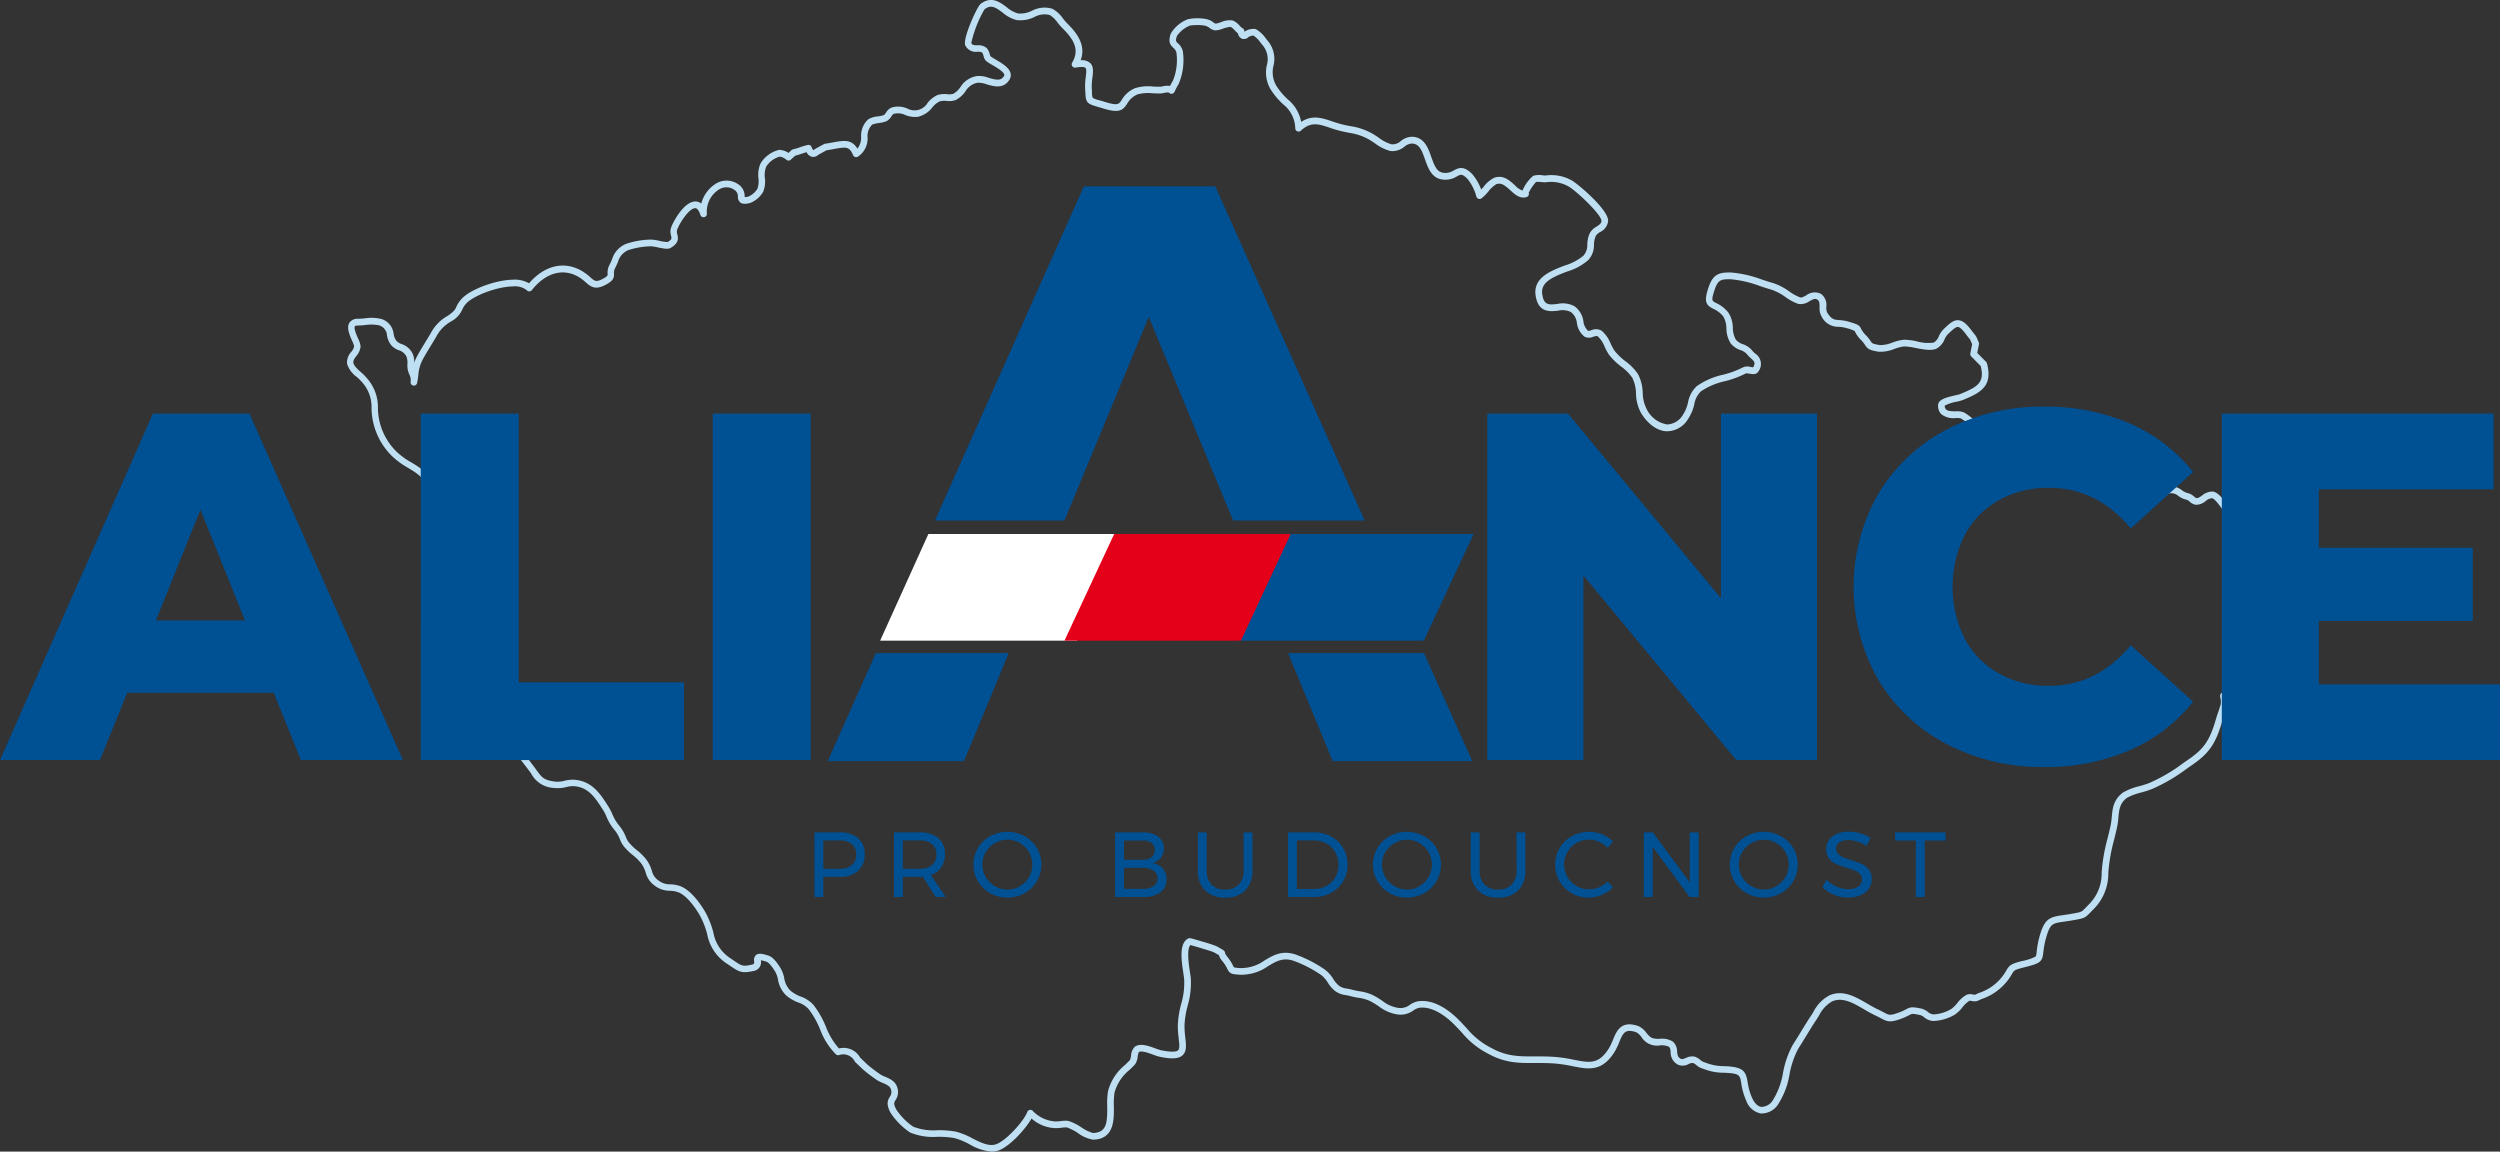
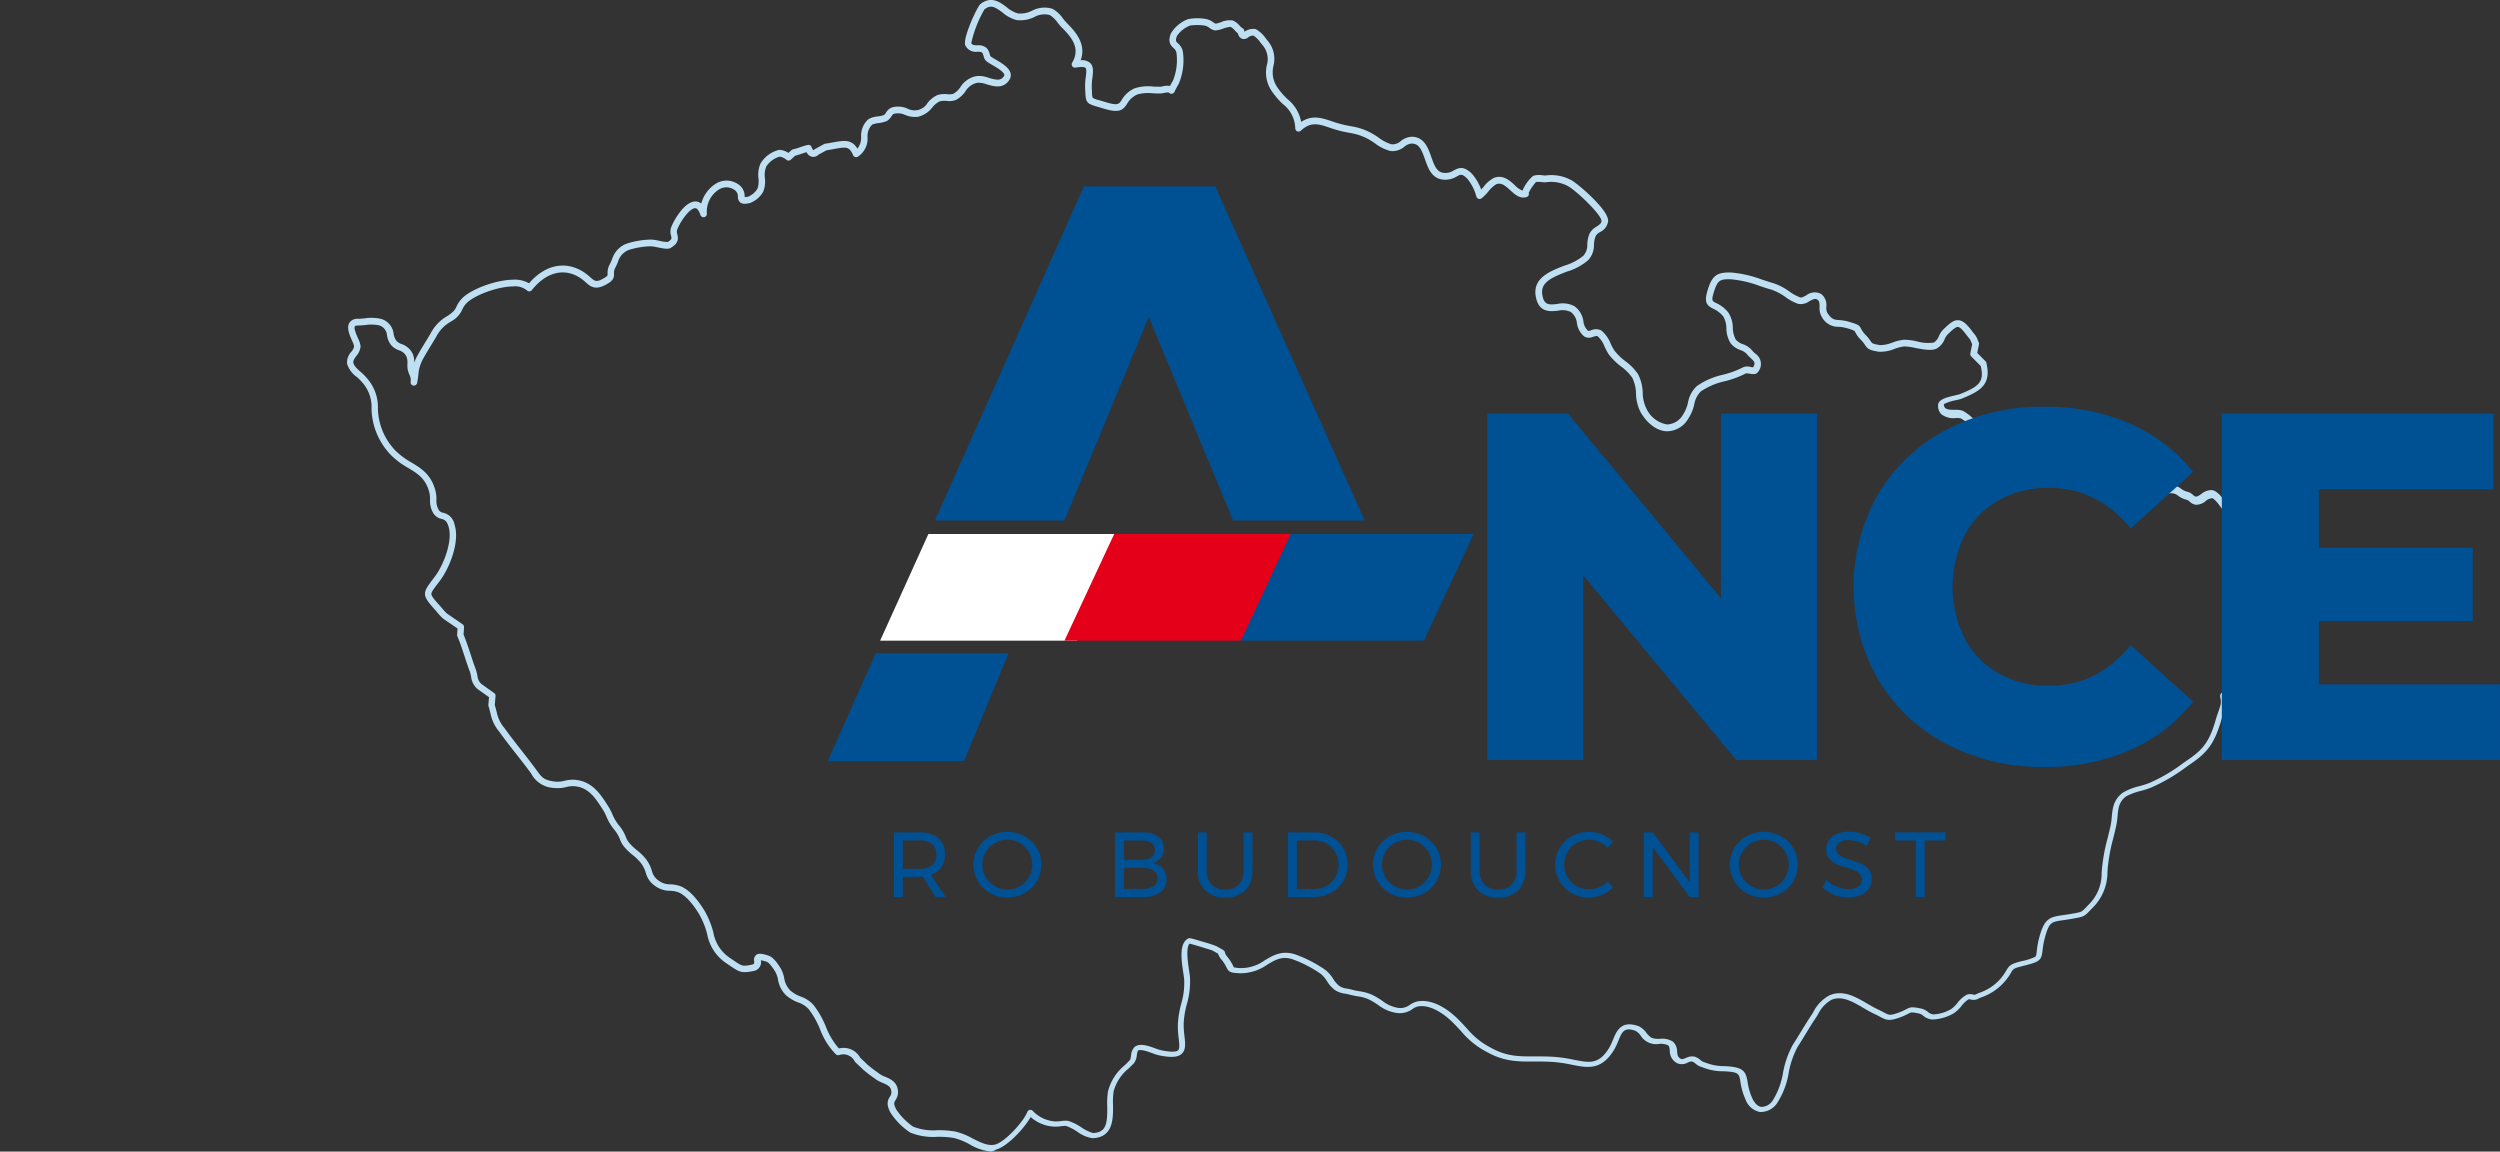
<svg xmlns="http://www.w3.org/2000/svg" width="398" height="183.334" viewBox="0 0 398 183.334">
  <rect x="0" y="0" width="398" height="183.334" fill="#333333" stroke="none" />
  <g id="Group_481" data-name="Group 481" transform="translate(-1868.701 -231.478)">
    <g id="Group_16" data-name="Group 16" transform="translate(1923.923 231.478)">
      <g id="Group_15" data-name="Group 15" transform="translate(0)">
-         <path id="Path_45" data-name="Path 45" d="M2119.109,414.812a8.1,8.1,0,0,1-3.48-1.158,10.743,10.743,0,0,0-2.414-.992,14.161,14.161,0,0,0-2.762-.2,9.6,9.6,0,0,1-4.3-.692,11.107,11.107,0,0,1-3.114-3.147c-.711-1.337-.469-1.95-.1-2.558a1.185,1.185,0,0,0,.2-1.034c-.12-.6-.6-.84-1.374-1.168a5.181,5.181,0,0,1-1-.513l-.313-.224c-.6-.43-.938-.667-1.779-1.372l-1.237-1.182a.559.559,0,0,1-.088-.11,2.031,2.031,0,0,0-2.513-1.01.528.528,0,0,1-.471-.108,11.218,11.218,0,0,1-2.54-4,13.74,13.74,0,0,0-1.816-3.212,3.953,3.953,0,0,0-1.65-1.056,6.341,6.341,0,0,1-1.955-1.154,4.516,4.516,0,0,1-1.282-2.523,4.286,4.286,0,0,0-.42-1.209l-.024-.037c-.788-1.263-1.2-1.506-1.335-1.552a5.184,5.184,0,0,0-.941-.243c0,.016,0,.031,0,.045a1.4,1.4,0,0,1-1.236,1.668c-1.786.381-2.2.162-3.648-.827-.17-.116-.358-.245-.569-.385a7.11,7.11,0,0,1-3.094-4.659,12.857,12.857,0,0,0-1.2-3.039c-.837-1.45-2.171-3.167-3.405-3.634a4.218,4.218,0,0,0-1.324-.236,3.959,3.959,0,0,1-2.354-.764,3.642,3.642,0,0,1-1.5-2.115,4.752,4.752,0,0,0-.755-1.524,8.053,8.053,0,0,0-1.3-1.274,9.057,9.057,0,0,1-1.493-1.473,4.2,4.2,0,0,1-.554-1.029,5.447,5.447,0,0,0-.866-1.5,7.952,7.952,0,0,1-1.263-2.073,7.443,7.443,0,0,0-.683-1.3c-1.162-1.8-2.245-3.487-4.6-3.607a4.466,4.466,0,0,0-1.143.144,5.246,5.246,0,0,1-2.005.138,4.274,4.274,0,0,1-3.567-2.271c-.1-.143-.215-.3-.337-.46-.668-.9-1.375-1.8-2.056-2.67-.9-1.143-1.822-2.324-2.683-3.528a6.506,6.506,0,0,1-1.4-2.884c-.08-.317-.179-.712-.331-1.229a.525.525,0,0,1-.019-.195l.109-1.206-1.822-1.291a.521.521,0,0,1-.089-.08,3.027,3.027,0,0,1-.936-1.825,4.98,4.98,0,0,0-.276-1.058c-.258-.684-.505-1.437-.766-2.235-.367-1.116-.745-2.269-1.152-3.214a.533.533,0,0,1-.041-.244l.067-.987-2.29-1.574a.462.462,0,0,1-.051-.039,8.4,8.4,0,0,1-.864-.926c-.114-.134-.226-.267-.342-.4-2.081-2.318-2.112-2.631-.479-4.78.14-.185.294-.387.46-.611,1.343-1.8,2.868-5.668,2.115-7.956-.308-.934-.632-1.029-1.082-1.16a2.036,2.036,0,0,1-1.408-1.064,3.853,3.853,0,0,1-.438-2,4.508,4.508,0,0,0-.142-1.273c-.593-2.128-1.859-2.891-3.324-3.775a12.73,12.73,0,0,1-2.634-1.934,10.915,10.915,0,0,1-3.214-7.5,5.9,5.9,0,0,0-1.591-4.313,6.857,6.857,0,0,0-.759-.743,4.08,4.08,0,0,1-1.544-2.1,2.5,2.5,0,0,1,.669-1.9,1.864,1.864,0,0,0,.461-.9,5,5,0,0,0-.323-.845c-.416-.946-.932-2.124-.421-2.906a1.547,1.547,0,0,1,1.4-.61c.279,0,.639-.031,1.02-.065a6.716,6.716,0,0,1,2.665.1,2.779,2.779,0,0,1,1.942,2.363,2.37,2.37,0,0,0,.446,1.109,2.033,2.033,0,0,0,.841.524,2.99,2.99,0,0,1,1.75,1.545,3.171,3.171,0,0,1,.238,1.434,7.042,7.042,0,0,1,.515-1.152c.422-.766.946-1.625,1.453-2.455.221-.363.437-.717.637-1.051a6.813,6.813,0,0,1,2.765-2.846l.079-.056c.935-.657,1.069-.945,1.256-1.342a4.6,4.6,0,0,1,.818-1.254c1.336-1.507,5.395-3.031,8.193-3.077a4.53,4.53,0,0,1,2.562.576c2.529-2.924,5.7-3.63,8.574-1.873a8.084,8.084,0,0,1,1.163.892c.72.635.961.848,2.068.236.723-.4.72-.5.708-.777a2.6,2.6,0,0,1,.314-1.444c.161-.311.283-.6.4-.875a3.839,3.839,0,0,1,2.214-2.434,12.989,12.989,0,0,1,3.992-.686,6.53,6.53,0,0,1,1.283.189,6.824,6.824,0,0,0,1.354.2c.689-.408.652-.56.546-1a2.158,2.158,0,0,1,.005-1.316c.328-.917,2.055-4.14,3.866-4.14h.021a1.459,1.459,0,0,1,.915.329,5.323,5.323,0,0,1,2.205-3.088,3.232,3.232,0,0,1,3.627-.013,2.233,2.233,0,0,1,1.075,1.907c0,.052.009.115.015.167a2.586,2.586,0,0,0,.6-.086,3.182,3.182,0,0,0,1.418-1.246,3.6,3.6,0,0,0,.164-1.655,4.521,4.521,0,0,1,.341-2.387,4.773,4.773,0,0,1,2.839-2.117.512.512,0,0,1,.223-.027,3.043,3.043,0,0,1,1.377.481l.486-.443a.528.528,0,0,1,.267-.13,9.107,9.107,0,0,0,1.079-.321,10.229,10.229,0,0,1,1.261-.372.527.527,0,0,1,.585.33,1.129,1.129,0,0,0,.3.508,1.384,1.384,0,0,0,.163-.125.52.52,0,0,1,.1-.073l1.417-.777a.517.517,0,0,1,.192-.061c.269-.031.661-.1,1.008-.168.154-.028.3-.055.414-.075,1.548-.266,2.8-.48,3.7,1.034a2.838,2.838,0,0,0,.594-1.909,3.491,3.491,0,0,1,1.137-2.764,3.412,3.412,0,0,1,1.512-.458,4.7,4.7,0,0,0,.983-.221,1.606,1.606,0,0,0,.341-.4,1.836,1.836,0,0,1,.891-.8,3.651,3.651,0,0,1,2.509.171,2.4,2.4,0,0,0,3.221-.931,4.309,4.309,0,0,1,1.586-1.234,4,4,0,0,1,1.526-.126,2.5,2.5,0,0,0,.948-.055,3.333,3.333,0,0,0,1.168-1.1,3.805,3.805,0,0,1,2.6-1.734,4.307,4.307,0,0,1,1.869.279c1.32.388,1.993.486,2.459-.292a.254.254,0,0,0,.04-.214c-.124-.485-1.19-1.111-1.895-1.524a8.657,8.657,0,0,1-.987-.635,1.567,1.567,0,0,1-.415-.8,1.965,1.965,0,0,0-.215-.537c-.131-.127-.377-.14-.766-.145a1.856,1.856,0,0,1-1.925-1c-.479-1.028,1.867-6.17,2.417-6.6,1.706-1.333,3.073-.312,4.173.509a4.68,4.68,0,0,0,1.8.995,4.187,4.187,0,0,0,2.232-.434,4.263,4.263,0,0,1,3.226-.315,4.851,4.851,0,0,1,1.7,1.557,8.7,8.7,0,0,0,.6.7c1.627,1.6,3.106,3.527,2.212,5.945a1.984,1.984,0,0,1,1.509.427c.583.552.477,1.43.363,2.36a9.316,9.316,0,0,0-.1,1.7c.015.231.027.433.035.612a2.633,2.633,0,0,0,.111.881,3.735,3.735,0,0,0,1.05.384c.25.072.542.158.883.263,2.07.643,2.249.369,2.674-.3a4.444,4.444,0,0,1,2.144-1.889,7.162,7.162,0,0,1,2.9-.253c.252.011.487.021.689.022h.089a3.679,3.679,0,0,0,.554-.02,3.167,3.167,0,0,1,1.327-.1c.1-.2.25-.479.472-.855a8.753,8.753,0,0,0,.552-4.425,1.333,1.333,0,0,0-.491-.778c-.5-.472-.879-.969-.405-2.287a5.434,5.434,0,0,1,2.728-2.284,7.681,7.681,0,0,1,2.876-.025,2.759,2.759,0,0,1,1.14.514,2.469,2.469,0,0,0,.4.231,6.465,6.465,0,0,0,.821-.23,3.442,3.442,0,0,1,1.871-.292,2.866,2.866,0,0,1,1.118.838,2.514,2.514,0,0,0,.388.363.515.515,0,0,1,.346.417,1.681,1.681,0,0,0,.037.189l.028-.023a.349.349,0,0,1,.064-.047,2.487,2.487,0,0,1,1.549-.382.509.509,0,0,1,.2.057,4.75,4.75,0,0,1,1.539,1.433c.1.133.213.268.322.4a4.457,4.457,0,0,1,.914,3.983,4.242,4.242,0,0,0,.457,3.173,10.6,10.6,0,0,0,1.816,2.16,6.108,6.108,0,0,1,2.142,3.594c1.743-1.152,3.285-.635,4.9-.093a18.066,18.066,0,0,0,1.92.563c.387.085.726.15,1.038.21a9.945,9.945,0,0,1,3.264,1.073,13.9,13.9,0,0,1,1.2.744,6.209,6.209,0,0,0,2.065,1.072,1.942,1.942,0,0,0,1.461-.516,3,3,0,0,1,1.735-.687h0c2,0,2.624,1.782,3.126,3.215.518,1.469.9,2.372,1.881,2.515a2.4,2.4,0,0,0,1.708-.375c.859-.464,1.617-.717,2.913.563a8.059,8.059,0,0,1,1.443,2.48c.125-.134.249-.276.373-.416a4.844,4.844,0,0,1,1.693-1.451c1.426-.52,2.456.421,3.284,1.177a3.393,3.393,0,0,0,1.226.867,6.274,6.274,0,0,1,1.695-2.351,3.243,3.243,0,0,1,1.549-.081c.169.013.358.031.427.026a6.6,6.6,0,0,1,4.2.8c.937.527,5.805,4.617,5.764,6.421a2.2,2.2,0,0,1-1.264,1.771,1.878,1.878,0,0,0-.705.625,3.868,3.868,0,0,0-.288,1.421,3.5,3.5,0,0,1-.895,2.413,9.016,9.016,0,0,1-3.4,1.842c-2.579.991-4.246,1.783-3.927,3.7.279,1.679,1.034,1.6,2.406,1.455a3.906,3.906,0,0,1,2.735.38,3.518,3.518,0,0,1,1.4,2.385,2.387,2.387,0,0,0,.766,1.532,2.087,2.087,0,0,0,.489-.111,1.8,1.8,0,0,1,1.636.065,5.183,5.183,0,0,1,1.452,2.076,7.825,7.825,0,0,0,.6,1.1,9.318,9.318,0,0,0,1.746,1.691,8.452,8.452,0,0,1,2.009,2.057,6.845,6.845,0,0,1,.744,2.978,5.853,5.853,0,0,0,.637,2.6,4.428,4.428,0,0,0,3.258,2.431,3.042,3.042,0,0,0,2.507-1.54,5.832,5.832,0,0,0,.811-1.966,4.685,4.685,0,0,1,1.388-2.589,11.58,11.58,0,0,1,4.227-1.833,14.4,14.4,0,0,0,3.166-1.178,1.749,1.749,0,0,1,1.17-.047c.12.019.295.047.415.056.432-.714.178-.948-.384-1.467a4.985,4.985,0,0,1-.6-.618,2.37,2.37,0,0,0-1.036-.657,3.464,3.464,0,0,1-1.552-1.061,4.661,4.661,0,0,1-.689-2.4,3.833,3.833,0,0,0-.49-1.89,4.28,4.28,0,0,0-1.594-1.227c-1.078-.54-1.513-1.024-.847-3.131.723-2.287,1.573-2.682,3.653-2.646a18.6,18.6,0,0,1,5.021,1.157c.627.2,1.218.4,1.761.55a9.548,9.548,0,0,1,2.52,1.314,7.278,7.278,0,0,0,1.736.95c.232.062.586-.128.958-.33a2.177,2.177,0,0,1,2.365-.221,2.2,2.2,0,0,1,.831,2.046,1.883,1.883,0,0,0,.146.94c.72,1.084,1.084,1.112,1.879,1.172a6.846,6.846,0,0,1,1.556.262c1.39.417,1.661.514,1.948,1.106a3.9,3.9,0,0,0,.8,1.074,5.894,5.894,0,0,1,.731.92c.238.357.282.422,1.489.622a5.432,5.432,0,0,0,2.007-.419,7.783,7.783,0,0,1,1.8-.442,9.639,9.639,0,0,1,2.028.258,6.512,6.512,0,0,0,2.724.2,2.058,2.058,0,0,0,.812-1.031,3.691,3.691,0,0,1,.713-1.068l.094-.091c.882-.834,1.518-1.441,2.324-1.366.649.056,1.251.532,2.079,1.643.234.316.367.473.456.577a2.719,2.719,0,0,1,.523.956l.154.357a.514.514,0,0,1,.032.309l-.268,1.36,1.411,1.428a.52.52,0,0,1,.134.235c.948,3.6-.925,4.657-3.891,5.854a7.194,7.194,0,0,1-.9.241,7.053,7.053,0,0,0-1.929.628.858.858,0,0,0,.193.606c.294.3,1.005.3,1.577.306a2.865,2.865,0,0,1,1.306.186,8.19,8.19,0,0,1,3.338,3.681,3.815,3.815,0,0,1,.266.751,2.486,2.486,0,0,0,.21.584.537.537,0,0,1,.064.131l.559,1.7a.315.315,0,0,1,.015.058c.046.219.142.672,1.287.507a.526.526,0,0,1,.414.118c.208.174.406.345.6.509,1.019.881,1.753,1.517,2.441,1.446.547-.058,1.194-.587,1.973-1.619.188-.249.365-.51.542-.77,1-1.466,2.245-3.291,5.072-1.977a4.781,4.781,0,0,1,1.85,1.944c.51.792.946,1.476,1.681,1.574s.891-.109,1.115-.424c.383-.539.867-1.013,2.2-.385a3.38,3.38,0,0,1,1.195,1.382,6.186,6.186,0,0,0,.344.539,45.3,45.3,0,0,1,3.049,4.72l.025.044a8.711,8.711,0,0,1,4.41-2.7,2.632,2.632,0,0,1,2.032.563,2.626,2.626,0,0,0,1.032.488,2.064,2.064,0,0,1,.863.489,1.525,1.525,0,0,0,.412.274c.276.018.517-.144.882-.4a2.606,2.606,0,0,1,1.672-.64c1.291.05,3.071,3.115,3.268,3.883a3.733,3.733,0,0,1-.15,2.457,5.242,5.242,0,0,0-.335,1.538c.219.745,2.17,6.16,2.549,6.794a8.4,8.4,0,0,0,1.785.52,6.138,6.138,0,0,1,1.021.272,3.029,3.029,0,0,1,1.017.83,1.509,1.509,0,0,0,.669.534c.5.143.894.241,1.245.328,1.948.479,2.066.708,3.021,3.576.223.668.5,1.338.793,2.047a19.081,19.081,0,0,1,1.246,3.705c.435,2.354.014,4.1-1.288,5.33a10.1,10.1,0,0,1-3.385,1.614,3.139,3.139,0,0,1-1.094-.027,2.59,2.59,0,0,0-.538-.05.6.6,0,0,1-.178-.025l-1.711-.554-2.066.418a.545.545,0,0,1-.073.015c-.145.021-1.269-.087-1.684-.136a5.3,5.3,0,0,1-1.692-.37l-.1.044a3.392,3.392,0,0,1-.116,1.816c-.089.317-.2.626-.3.924s-.2.563-.278.843c-1.066,3.752-2.1,5.289-4.781,7.145-.324.225-.631.44-.927.647a27.752,27.752,0,0,1-5.519,3.231,16.172,16.172,0,0,1-1.656.54,10.183,10.183,0,0,0-2.341.858c-1.163.861-1.263,1.924-1.375,3.155a11.939,11.939,0,0,1-.2,1.478c-.154.707-.318,1.378-.477,2.028a27.216,27.216,0,0,0-.932,5.344,7.953,7.953,0,0,1-2.433,5.82c-.144.146-.267.274-.374.387-.885.921-.984.968-2.645,1.26l-.348.061c-.469.082-.881.141-1.247.193-1.82.256-2.2.31-2.822,2.456a13.137,13.137,0,0,0-.467,2.388c-.186,1.641-.523,1.788-3.116,2.445-1.489.378-1.533.451-1.875,1.025a8.722,8.722,0,0,1-4.85,4.006c-.192.089-.386.178-.577.268a1.6,1.6,0,0,1-.984.043,1.424,1.424,0,0,0-.361-.038,4.262,4.262,0,0,0-1.132,1.057,5.49,5.49,0,0,1-1.226,1.164,7.236,7.236,0,0,1-3.411,1,2.527,2.527,0,0,1-1.461-.6,1.642,1.642,0,0,0-.672-.356c-1.194-.239-1.229-.22-1.677.017a9.389,9.389,0,0,1-1.372.609c-1.685.608-2.135.443-3.186-.121-.235-.126-.5-.268-.841-.426-.618-.288-1.232-.646-1.825-.992-1.727-1.006-3.36-1.956-5.033-1.267a5.248,5.248,0,0,0-2.134,2.3c-.141.228-.274.445-.407.639-.518.768-1.055,1.649-1.574,2.5-.422.694-.859,1.411-1.295,2.082a14.092,14.092,0,0,0-1.4,4.086,12.534,12.534,0,0,1-1.864,4.865,3.135,3.135,0,0,1-2.742,1.382,3.1,3.1,0,0,1-2.28-2.008,10.288,10.288,0,0,1-.8-2.8c-.2-1.241-.253-1.536-2.361-1.653l-.29-.016a8.725,8.725,0,0,1-3.349-.615l-.353-.117a2.712,2.712,0,0,1-.791-.481,1.972,1.972,0,0,0-.529-.339,1.424,1.424,0,0,0-.728.172,1.9,1.9,0,0,1-1.667.1,2.187,2.187,0,0,1-1.175-2.008c-.042-.432-.077-.685-.287-.854a2.683,2.683,0,0,0-1.408-.214,2.9,2.9,0,0,1-2.951-1.329,2.653,2.653,0,0,0-.8-.751c-1.825-.648-2.153.146-2.744,1.586a10.217,10.217,0,0,1-.695,1.454c-2.015,3.288-4.192,2.855-6.713,2.355a23.033,23.033,0,0,0-2.592-.409c-1.272-.109-2.385-.106-3.463-.1-2.532.009-4.721.017-7.481-1.526a13.18,13.18,0,0,1-4.021-3.222c-.379-.415-.81-.886-1.366-1.442-.87-.869-3.137-2.864-5.4-2.615a2.332,2.332,0,0,0-1.03.438,3.45,3.45,0,0,1-2.718.6,6.322,6.322,0,0,1-2.754-1.23,12.031,12.031,0,0,0-1.388-.844,6.258,6.258,0,0,0-1.9-.546,12.628,12.628,0,0,1-1.319-.28c-.237-.066-.464-.107-.687-.146a3.606,3.606,0,0,1-1.7-.646,5.293,5.293,0,0,1-1.166-1.346,4.56,4.56,0,0,0-.984-1.154,19.308,19.308,0,0,0-4.406-2.292c-1.711-.6-2.766.025-4.1.817a7.385,7.385,0,0,1-4.429,1.38c-1.411-.076-1.693-.154-2.083-.949a5.759,5.759,0,0,0-.755-1.189,2.778,2.778,0,0,1-.584-.983c-.095-.056-.243-.14-.415-.237l-.456-.256c-.258-.114-2.9-.913-3.656-1.107-.629.637-.26,3.09-.077,4.305.067.436.123.813.143,1.09a12.788,12.788,0,0,1-.5,4.231,14.5,14.5,0,0,0-.506,3.063,13.881,13.881,0,0,0,.126,2.036c.134,1.174.25,2.188-.437,2.817-.614.562-1.693.635-3.61.245a8.319,8.319,0,0,1-1.079-.344c-.743-.271-1.867-.682-2.292-.4a4.131,4.131,0,0,0-.172.749,2.393,2.393,0,0,1-.438,1.224c-.276.291-.555.565-.824.832a7.037,7.037,0,0,0-2.414,3.621,11.455,11.455,0,0,0-.109,2.209c.024,2.2.054,5.212-3.309,5.3a5.577,5.577,0,0,1-2.432-1.068,7.987,7.987,0,0,0-1.729-.883,4.506,4.506,0,0,0-.833.049,6.355,6.355,0,0,1-1.079.06,6.008,6.008,0,0,1-3.728-1.529c-1.038,1.829-3.667,4.647-5.435,5.155A3.368,3.368,0,0,1,2119.109,414.812Zm-20.894-14.952,1.162,1.111c.783.656,1.086.871,1.688,1.3l.315.225a4.3,4.3,0,0,0,.8.4c.782.332,1.754.744,1.993,1.926a2.213,2.213,0,0,1-.333,1.784c-.226.375-.361.6.128,1.523a10.208,10.208,0,0,0,2.667,2.706,8.732,8.732,0,0,0,3.832.576,15.094,15.094,0,0,1,2.97.225,11.453,11.453,0,0,1,2.667,1.081c1.3.657,2.53,1.279,3.652.956,1.52-.437,4.445-3.583,5.059-5.172a.525.525,0,0,1,.837-.205,5.413,5.413,0,0,0,3.637,1.715,5.622,5.622,0,0,0,.883-.057,4.338,4.338,0,0,1,1.143-.036,7.848,7.848,0,0,1,2.073,1.013,6.737,6.737,0,0,0,1.868.92c2.214-.056,2.31-1.646,2.284-4.235a12.121,12.121,0,0,1,.128-2.429,7.97,7.97,0,0,1,2.7-4.16c.264-.261.536-.527.806-.81a3.64,3.64,0,0,0,.162-.684,2.1,2.1,0,0,1,.62-1.434c.868-.586,2.184-.106,3.24.28a7.845,7.845,0,0,0,.928.3c1.828.372,2.473.211,2.691.01.292-.267.2-1.034.1-1.923a14.807,14.807,0,0,1-.133-2.189,15.555,15.555,0,0,1,.534-3.277,11.807,11.807,0,0,0,.475-3.9c-.018-.239-.073-.6-.135-1.013-.3-1.988-.711-4.71.75-5.486.226-.12.245-.13,2.355.5a22.263,22.263,0,0,1,2.184.714l.451.254c.733.413.885.5.919.884,0,.017.038.158.388.6a6.7,6.7,0,0,1,.875,1.381,1.815,1.815,0,0,0,.133.242,5.042,5.042,0,0,0,1.066.12,6.388,6.388,0,0,0,3.836-1.235c1.381-.819,2.812-1.666,4.985-.9a20.462,20.462,0,0,1,4.678,2.436,5.374,5.374,0,0,1,1.232,1.409,4.476,4.476,0,0,0,.925,1.1,2.661,2.661,0,0,0,1.257.454,7.949,7.949,0,0,1,.785.169,12.052,12.052,0,0,0,1.216.257,7.3,7.3,0,0,1,2.189.642,13.021,13.021,0,0,1,1.5.913,5.332,5.332,0,0,0,2.331,1.063,2.437,2.437,0,0,0,2-.452,3.3,3.3,0,0,1,1.471-.592c2.611-.292,5.042,1.7,6.257,2.916.573.573,1.011,1.053,1.4,1.477a12.189,12.189,0,0,0,3.758,3.013c2.52,1.407,4.485,1.4,6.966,1.392,1.1,0,2.235-.008,3.555.106a24.306,24.306,0,0,1,2.707.425c2.481.493,3.979.791,5.612-1.873a9.147,9.147,0,0,0,.615-1.3c.58-1.407,1.3-3.158,4.068-2.178a3.23,3.23,0,0,1,1.253,1.064,3.329,3.329,0,0,0,.839.8,3.4,3.4,0,0,0,1.312.152,3.235,3.235,0,0,1,2.067.447,2.072,2.072,0,0,1,.672,1.569c.058.593.112.915.616,1.179.176.093.416.005.791-.144a2.179,2.179,0,0,1,1.376-.214,2.633,2.633,0,0,1,.914.527,2.041,2.041,0,0,0,.472.312l.354.118a7.966,7.966,0,0,0,3.08.563l.29.016c2.682.149,3.062.849,3.339,2.531a9.286,9.286,0,0,0,.723,2.536c.38.831.9,1.329,1.459,1.4a2.16,2.16,0,0,0,1.8-1.006,11.953,11.953,0,0,0,1.654-4.444,14.794,14.794,0,0,1,1.541-4.412c.428-.659.86-1.369,1.28-2.056.524-.863,1.07-1.756,1.6-2.544.123-.182.25-.387.382-.6a6.105,6.105,0,0,1,2.627-2.717c2.153-.888,4.09.239,5.963,1.331.573.334,1.166.679,1.739.946.366.17.658.327.894.453.85.455,1,.537,2.335.058a8.312,8.312,0,0,0,1.234-.548c.691-.367.93-.409,2.375-.12a2.6,2.6,0,0,1,1.091.541,1.511,1.511,0,0,0,.9.394,6.19,6.19,0,0,0,2.811-.855,4.817,4.817,0,0,0,.967-.947,4.857,4.857,0,0,1,1.495-1.327,1.609,1.609,0,0,1,.979-.04,1.531,1.531,0,0,0,.361.038c.185-.089.381-.179.577-.269a7.71,7.71,0,0,0,4.387-3.589c.509-.854.761-1.06,2.519-1.506a8.145,8.145,0,0,0,2.085-.675c.148-.112.175-.254.246-.87a14.166,14.166,0,0,1,.5-2.563c.782-2.692,1.641-2.916,3.684-3.2.356-.05.758-.107,1.211-.187l.351-.062c1.387-.243,1.387-.243,2.068-.952.109-.115.236-.246.381-.4a6.9,6.9,0,0,0,2.135-5.135,28.161,28.161,0,0,1,.961-5.542c.159-.643.32-1.309.474-2a12.005,12.005,0,0,0,.18-1.35c.126-1.358.256-2.762,1.8-3.9a9.959,9.959,0,0,1,2.671-1.023,15.549,15.549,0,0,0,1.537-.5,26.574,26.574,0,0,0,5.331-3.126c.3-.208.605-.424.932-.65,2.47-1.708,3.368-3.059,4.367-6.568.088-.31.194-.612.3-.9s.2-.575.282-.86a2.245,2.245,0,0,0,.082-1.374c-.214-.778.222-.961,1.276-1.4h0a.524.524,0,0,1,.688.282.42.42,0,0,1,.03.1,21.164,21.164,0,0,0,2.4.278l2.188-.443a.533.533,0,0,1,.267.015l1.761.57a4.012,4.012,0,0,1,.639.065,2.146,2.146,0,0,0,.757.028,9.511,9.511,0,0,0,2.835-1.34c1.036-.981,1.346-2.372.975-4.376a18.278,18.278,0,0,0-1.183-3.494c-.287-.695-.585-1.413-.819-2.117-.843-2.536-.843-2.536-2.274-2.887-.344-.084-.77-.189-1.287-.339a2.448,2.448,0,0,1-1.161-.844,2.077,2.077,0,0,0-.671-.574,8.242,8.242,0,0,0-.81-.2,5.375,5.375,0,0,1-2.324-.822,56.636,56.636,0,0,1-2.838-7.488,6.3,6.3,0,0,1,.395-1.908,2.678,2.678,0,0,0,.128-1.855c-.21-.817-1.779-3.027-2.3-3.094a1.682,1.682,0,0,0-1.019.445,2.4,2.4,0,0,1-1.542.6,1.793,1.793,0,0,1-1.02-.507,1.552,1.552,0,0,0-.413-.277,3.632,3.632,0,0,1-1.417-.65,1.625,1.625,0,0,0-1.321-.386,7.838,7.838,0,0,0-4.119,2.869.527.527,0,0,1-.454.266.544.544,0,0,1-.457-.257l-.429-.728a44.565,44.565,0,0,0-2.975-4.61,6.784,6.784,0,0,1-.414-.642,3.175,3.175,0,0,0-.739-.971c-.651-.306-.693-.246-.9.041a1.907,1.907,0,0,1-2.114.859,3.646,3.646,0,0,1-2.426-2.049,3.919,3.919,0,0,0-1.407-1.558c-1.928-.893-2.649-.015-3.762,1.616-.187.274-.375.549-.573.811-.99,1.312-1.823,1.938-2.7,2.03-1.14.121-2.066-.681-3.24-1.7q-.2-.172-.411-.353c-1.625.151-2.089-.745-2.22-1.333l-.53-1.61a3.351,3.351,0,0,1-.308-.826,3.1,3.1,0,0,0-.185-.546,7.2,7.2,0,0,0-2.9-3.24,3.145,3.145,0,0,0-.812-.06,3.156,3.156,0,0,1-2.325-.624,1.912,1.912,0,0,1-.491-1.433c.02-.929,1.4-1.249,2.741-1.559.3-.071.622-.144.741-.192,2.89-1.167,3.948-1.867,3.3-4.476l-1.5-1.516a.555.555,0,0,1-.152-.481l.291-1.474-.09-.209c-.229-.537-.229-.537-.356-.688-.1-.114-.243-.285-.5-.63-.593-.8-1.027-1.2-1.325-1.224-.33-.021-.854.461-1.51,1.082l-.1.091a2.972,2.972,0,0,0-.5.781,2.954,2.954,0,0,1-1.288,1.5c-.792.386-2.108.135-3.383-.108a9.508,9.508,0,0,0-1.772-.241,7.361,7.361,0,0,0-1.54.392,5.869,5.869,0,0,1-2.5.456c-1.495-.249-1.765-.438-2.191-1.077a4.926,4.926,0,0,0-.614-.775,4.831,4.831,0,0,1-.983-1.34,1.11,1.11,0,0,0-.065-.123,7.057,7.057,0,0,0-1.24-.436,5.8,5.8,0,0,0-1.335-.221,2.918,2.918,0,0,1-2.675-1.638,2.671,2.671,0,0,1-.322-1.513c0-.606-.024-.959-.356-1.176s-.643-.084-1.287.266a2.342,2.342,0,0,1-1.739.419,7.863,7.863,0,0,1-2.033-1.084,8.632,8.632,0,0,0-2.225-1.18c-.565-.158-1.168-.355-1.8-.563a17.92,17.92,0,0,0-4.714-1.1c-1.657-.029-2.07.133-2.633,1.912-.468,1.481-.347,1.542.315,1.874a5.266,5.266,0,0,1,1.942,1.506,4.57,4.57,0,0,1,.719,2.441,3.99,3.99,0,0,0,.474,1.872,2.514,2.514,0,0,0,1.129.734,3.3,3.3,0,0,1,1.458.981,4.271,4.271,0,0,0,.48.49,1.976,1.976,0,0,1,.447,2.974c-.281.419-.828.331-1.358.247a4.991,4.991,0,0,0-.511-.06,15.654,15.654,0,0,1-3.362,1.257,10.963,10.963,0,0,0-3.832,1.616,3.722,3.722,0,0,0-1.064,2.072,6.836,6.836,0,0,1-.966,2.3,3.961,3.961,0,0,1-3.4,1.987c-1.511-.049-3.013-1.118-4.122-2.935a6.73,6.73,0,0,1-.786-3.056,5.977,5.977,0,0,0-.6-2.543,7.631,7.631,0,0,0-1.771-1.775,10.124,10.124,0,0,1-1.942-1.9,8.943,8.943,0,0,1-.68-1.248,4.349,4.349,0,0,0-1.134-1.687c-.1-.075-.483.037-.714.1a1.514,1.514,0,0,1-1.377-.033,3.32,3.32,0,0,1-1.192-2.159,2.516,2.516,0,0,0-.978-1.759,3.06,3.06,0,0,0-2.027-.2c-1.316.137-3.114.326-3.554-2.329-.483-2.9,2.329-3.983,4.585-4.851a8.433,8.433,0,0,0,3-1.569,2.5,2.5,0,0,0,.626-1.777,4.817,4.817,0,0,1,.376-1.78,2.686,2.686,0,0,1,1.087-1.072c.5-.329.784-.534.792-.917.022-.987-4-4.788-5.228-5.48a5.6,5.6,0,0,0-3.631-.666,5.072,5.072,0,0,1-.564-.029,5.261,5.261,0,0,0-.988-.025,7.866,7.866,0,0,0-1.172,1.721.117.117,0,0,1,.009.027.523.523,0,0,1-.345.658l-.007,0c-1.047.322-1.868-.427-2.59-1.088-.862-.788-1.442-1.247-2.216-.966a4.476,4.476,0,0,0-1.262,1.156,7.6,7.6,0,0,1-1.1,1.1.526.526,0,0,1-.825-.318,7.566,7.566,0,0,0-1.419-2.793c-.844-.835-1.069-.713-1.674-.386a3.451,3.451,0,0,1-2.362.491c-1.678-.247-2.231-1.819-2.718-3.207-.548-1.557-.944-2.512-2.136-2.512h0a2.091,2.091,0,0,0-1.141.5,2.94,2.94,0,0,1-2.21.689,6.8,6.8,0,0,1-2.495-1.237c-.394-.263-.765-.511-1.1-.688a8.99,8.99,0,0,0-2.974-.971c-.32-.062-.667-.129-1.064-.215a19.26,19.26,0,0,1-2.031-.594c-1.813-.608-3.012-1.01-4.62.473a.526.526,0,0,1-.88-.351,5.035,5.035,0,0,0-1.946-3.869,11.679,11.679,0,0,1-1.977-2.362,5.234,5.234,0,0,1-.6-3.865,3.419,3.419,0,0,0-.675-3.164c-.119-.141-.232-.284-.345-.426a4.138,4.138,0,0,0-1.1-1.1,1.408,1.408,0,0,0-.776.21,1.064,1.064,0,0,1-1.07.287,1.143,1.143,0,0,1-.639-.862,3.771,3.771,0,0,1-.5-.469,2.253,2.253,0,0,0-.681-.564,4.835,4.835,0,0,0-1.23.293,3.806,3.806,0,0,1-1.229.274,1.971,1.971,0,0,1-.883-.4,2.161,2.161,0,0,0-.682-.35,7.916,7.916,0,0,0-2.417-.025,4.577,4.577,0,0,0-2.081,1.645c-.279.776-.166.882.135,1.166a2.35,2.35,0,0,1,.8,1.321,9.7,9.7,0,0,1-.674,5.181,10.75,10.75,0,0,0-.6,1.125.612.612,0,0,1-.462.419.548.548,0,0,1-.5-.192.762.762,0,0,0-.164-.013,3.191,3.191,0,0,0-.732.108,3.576,3.576,0,0,1-.815.05h-.08c-.214,0-.463-.012-.729-.023a6.771,6.771,0,0,0-2.428.162,3.44,3.44,0,0,0-1.688,1.5c-.7,1.1-1.316,1.527-3.872.733-.334-.1-.618-.187-.864-.259-1.625-.475-1.836-.629-1.916-2.221-.009-.174-.019-.371-.034-.6a10.154,10.154,0,0,1,.1-1.893c.076-.63.156-1.282-.042-1.469-.086-.083-.414-.251-1.58-.043a.525.525,0,0,1-.544-.785c1.235-2.09.25-3.734-1.611-5.558a9.283,9.283,0,0,1-.682-.785,4.5,4.5,0,0,0-1.262-1.239,3.3,3.3,0,0,0-2.466.317,5.133,5.133,0,0,1-2.8.487,5.5,5.5,0,0,1-2.239-1.187c-1.2-.894-1.87-1.324-2.9-.522a18.846,18.846,0,0,0-2.1,5.362c.161.316.389.348.971.356a2.025,2.025,0,0,1,1.48.439,2.23,2.23,0,0,1,.491.988,3.285,3.285,0,0,0,.109.322,9.206,9.206,0,0,0,.821.515c1.006.591,2.147,1.262,2.379,2.171a1.311,1.311,0,0,1-.157,1.015c-.935,1.56-2.508,1.1-3.657.76a3.843,3.843,0,0,0-1.4-.251,2.816,2.816,0,0,0-1.942,1.34,4.317,4.317,0,0,1-1.537,1.4,3.029,3.029,0,0,1-1.461.16,3.228,3.228,0,0,0-1.123.066,3.535,3.535,0,0,0-1.173.965,4.012,4.012,0,0,1-2.325,1.5,4.1,4.1,0,0,1-2.006-.3,2.637,2.637,0,0,0-1.852-.16c-.079.024-.252.269-.346.4a2.137,2.137,0,0,1-.72.729,4.746,4.746,0,0,1-1.293.324,4.306,4.306,0,0,0-1.019.237,2.514,2.514,0,0,0-.75,2.026,3.441,3.441,0,0,1-1.545,3.088.525.525,0,0,1-.76-.242c-.595-1.4-1.116-1.314-2.846-1.017-.125.022-.264.047-.411.075-.324.06-.685.127-.976.165l-1.277.7a1.18,1.18,0,0,1-1.066.33,1.335,1.335,0,0,1-.839-.731c-.222.066-.476.151-.724.235-.4.133-.773.261-1.081.33l-.7.637a.525.525,0,0,1-.7.01,2.053,2.053,0,0,0-1.057-.5,3.7,3.7,0,0,0-2.143,1.577,3.632,3.632,0,0,0-.22,1.848,4.379,4.379,0,0,1-.27,2.16,4.084,4.084,0,0,1-2.131,1.811c-.754.17-1.187.146-1.5-.082a1.161,1.161,0,0,1-.4-.941,1.206,1.206,0,0,0-.605-1.112,2.18,2.18,0,0,0-2.488.026,4.161,4.161,0,0,0-1.849,3.768.526.526,0,0,1-1.02.235c-.132-.4-.414-1.077-.826-1.083h-.008c-.933,0-2.462,2.291-2.875,3.444a1.166,1.166,0,0,0,.028.715c.173.715.22,1.419-1.071,2.173-.395.23-1.04.114-2.062-.094a6.939,6.939,0,0,0-1.038-.168,12.213,12.213,0,0,0-3.593.593,2.85,2.85,0,0,0-1.681,1.887c-.12.281-.255.6-.434.947a1.556,1.556,0,0,0-.2.918c.029.708-.145,1.128-1.249,1.739-1.754.971-2.491.321-3.272-.367a7.107,7.107,0,0,0-1.015-.783c-2.5-1.531-5.321-.769-7.541,2.039a.525.525,0,0,1-.389.2.513.513,0,0,1-.4-.164,3.022,3.022,0,0,0-2.236-.623c-2.689.044-6.39,1.559-7.423,2.723a3.631,3.631,0,0,0-.653,1,3.887,3.887,0,0,1-1.6,1.756l-.08.056a5.833,5.833,0,0,0-2.469,2.526c-.2.336-.418.694-.64,1.059-.5.821-1.018,1.67-1.43,2.416a6.019,6.019,0,0,0-.748,2.548c-.047.375-.1.8-.2,1.3a.526.526,0,0,1-1.032-.2h0v-.006a1.869,1.869,0,0,0-.2-1.14,4.316,4.316,0,0,1-.275-.874,4.62,4.62,0,0,1-.038-.815,2.838,2.838,0,0,0-.127-1.135,1.964,1.964,0,0,0-1.219-1.046,3,3,0,0,1-1.229-.808,3.315,3.315,0,0,1-.674-1.564,1.774,1.774,0,0,0-1.288-1.609,6.319,6.319,0,0,0-2.2-.035c-.4.035-.786.069-1.112.069-.269,0-.462.05-.518.134-.2.3.277,1.388.5,1.908a3.706,3.706,0,0,1,.412,1.257,2.616,2.616,0,0,1-.662,1.532c-.34.468-.541.776-.484,1.106.086.5.681,1.027,1.208,1.5a7.283,7.283,0,0,1,.884.879,6.965,6.965,0,0,1,1.816,4.93,9.9,9.9,0,0,0,2.908,6.788,11.9,11.9,0,0,0,2.432,1.775c1.518.915,3.088,1.862,3.792,4.392a5.564,5.564,0,0,1,.182,1.545,2.85,2.85,0,0,0,.314,1.517,1,1,0,0,0,.775.552,2.345,2.345,0,0,1,1.785,1.841c.914,2.778-.815,6.961-2.27,8.912-.169.227-.325.431-.467.618-.606.8-.973,1.279-.941,1.592.036.352.518.9,1.366,1.849.123.138.243.279.362.42a7.775,7.775,0,0,0,.734.795l2.511,1.725a.527.527,0,0,1,.227.469l-.078,1.161c.4.963.775,2.091,1.133,3.184.259.786.5,1.529.751,2.193a5.952,5.952,0,0,1,.329,1.258,2,2,0,0,0,.646,1.253l2.017,1.43a.526.526,0,0,1,.22.476l-.126,1.408c.141.49.236.866.313,1.172a5.559,5.559,0,0,0,1.238,2.529c.847,1.185,1.767,2.357,2.655,3.491.687.875,1.4,1.781,2.073,2.692q.186.249.343.467c.916,1.255,1.161,1.592,2.874,1.851a4.268,4.268,0,0,0,1.628-.126,5.2,5.2,0,0,1,1.416-.166c2.9.147,4.236,2.229,5.42,4.066a8.591,8.591,0,0,1,.78,1.474,6.966,6.966,0,0,0,1.126,1.84,6.538,6.538,0,0,1,1.007,1.74,3.256,3.256,0,0,0,.424.8,8.166,8.166,0,0,0,1.329,1.3,8.966,8.966,0,0,1,1.469,1.449,5.8,5.8,0,0,1,.91,1.82,2.6,2.6,0,0,0,1.123,1.6,2.911,2.911,0,0,0,1.8.566,5.2,5.2,0,0,1,1.629.3c1.878.712,3.492,3.312,3.943,4.091a13.932,13.932,0,0,1,1.3,3.27,6.1,6.1,0,0,0,2.669,4.079c.214.143.4.273.578.391,1.287.877,1.424.969,2.836.667.436-.093.431-.176.407-.576a1.047,1.047,0,0,1,.313-.979c.361-.278.9-.247,2,.116.731.241,1.4,1.193,1.9,1.995l.022.036a5.1,5.1,0,0,1,.55,1.515,3.571,3.571,0,0,0,.968,1.994,5.322,5.322,0,0,0,1.658.965,4.918,4.918,0,0,1,2.038,1.339,14.476,14.476,0,0,1,1.975,3.461,11.321,11.321,0,0,0,2.076,3.467A3.023,3.023,0,0,1,2098.215,399.86Zm218.229-57.673Zm-77.134-51.338h0Zm-120.345-50.41Z" transform="translate(-2016.492 -231.478)" fill="#BFDFF3" />
+         <path id="Path_45" data-name="Path 45" d="M2119.109,414.812a8.1,8.1,0,0,1-3.48-1.158,10.743,10.743,0,0,0-2.414-.992,14.161,14.161,0,0,0-2.762-.2,9.6,9.6,0,0,1-4.3-.692,11.107,11.107,0,0,1-3.114-3.147c-.711-1.337-.469-1.95-.1-2.558a1.185,1.185,0,0,0,.2-1.034c-.12-.6-.6-.84-1.374-1.168a5.181,5.181,0,0,1-1-.513l-.313-.224c-.6-.43-.938-.667-1.779-1.372l-1.237-1.182a.559.559,0,0,1-.088-.11,2.031,2.031,0,0,0-2.513-1.01.528.528,0,0,1-.471-.108,11.218,11.218,0,0,1-2.54-4,13.74,13.74,0,0,0-1.816-3.212,3.953,3.953,0,0,0-1.65-1.056,6.341,6.341,0,0,1-1.955-1.154,4.516,4.516,0,0,1-1.282-2.523,4.286,4.286,0,0,0-.42-1.209l-.024-.037c-.788-1.263-1.2-1.506-1.335-1.552a5.184,5.184,0,0,0-.941-.243c0,.016,0,.031,0,.045a1.4,1.4,0,0,1-1.236,1.668c-1.786.381-2.2.162-3.648-.827-.17-.116-.358-.245-.569-.385a7.11,7.11,0,0,1-3.094-4.659,12.857,12.857,0,0,0-1.2-3.039c-.837-1.45-2.171-3.167-3.405-3.634a4.218,4.218,0,0,0-1.324-.236,3.959,3.959,0,0,1-2.354-.764,3.642,3.642,0,0,1-1.5-2.115,4.752,4.752,0,0,0-.755-1.524,8.053,8.053,0,0,0-1.3-1.274,9.057,9.057,0,0,1-1.493-1.473,4.2,4.2,0,0,1-.554-1.029,5.447,5.447,0,0,0-.866-1.5,7.952,7.952,0,0,1-1.263-2.073,7.443,7.443,0,0,0-.683-1.3c-1.162-1.8-2.245-3.487-4.6-3.607a4.466,4.466,0,0,0-1.143.144,5.246,5.246,0,0,1-2.005.138,4.274,4.274,0,0,1-3.567-2.271c-.1-.143-.215-.3-.337-.46-.668-.9-1.375-1.8-2.056-2.67-.9-1.143-1.822-2.324-2.683-3.528a6.506,6.506,0,0,1-1.4-2.884c-.08-.317-.179-.712-.331-1.229a.525.525,0,0,1-.019-.195l.109-1.206-1.822-1.291a.521.521,0,0,1-.089-.08,3.027,3.027,0,0,1-.936-1.825,4.98,4.98,0,0,0-.276-1.058c-.258-.684-.505-1.437-.766-2.235-.367-1.116-.745-2.269-1.152-3.214a.533.533,0,0,1-.041-.244l.067-.987-2.29-1.574a.462.462,0,0,1-.051-.039,8.4,8.4,0,0,1-.864-.926c-.114-.134-.226-.267-.342-.4-2.081-2.318-2.112-2.631-.479-4.78.14-.185.294-.387.46-.611,1.343-1.8,2.868-5.668,2.115-7.956-.308-.934-.632-1.029-1.082-1.16a2.036,2.036,0,0,1-1.408-1.064,3.853,3.853,0,0,1-.438-2,4.508,4.508,0,0,0-.142-1.273c-.593-2.128-1.859-2.891-3.324-3.775a12.73,12.73,0,0,1-2.634-1.934,10.915,10.915,0,0,1-3.214-7.5,5.9,5.9,0,0,0-1.591-4.313,6.857,6.857,0,0,0-.759-.743,4.08,4.08,0,0,1-1.544-2.1,2.5,2.5,0,0,1,.669-1.9,1.864,1.864,0,0,0,.461-.9,5,5,0,0,0-.323-.845c-.416-.946-.932-2.124-.421-2.906a1.547,1.547,0,0,1,1.4-.61c.279,0,.639-.031,1.02-.065a6.716,6.716,0,0,1,2.665.1,2.779,2.779,0,0,1,1.942,2.363,2.37,2.37,0,0,0,.446,1.109,2.033,2.033,0,0,0,.841.524,2.99,2.99,0,0,1,1.75,1.545,3.171,3.171,0,0,1,.238,1.434,7.042,7.042,0,0,1,.515-1.152c.422-.766.946-1.625,1.453-2.455.221-.363.437-.717.637-1.051a6.813,6.813,0,0,1,2.765-2.846l.079-.056c.935-.657,1.069-.945,1.256-1.342a4.6,4.6,0,0,1,.818-1.254c1.336-1.507,5.395-3.031,8.193-3.077a4.53,4.53,0,0,1,2.562.576c2.529-2.924,5.7-3.63,8.574-1.873a8.084,8.084,0,0,1,1.163.892c.72.635.961.848,2.068.236.723-.4.72-.5.708-.777a2.6,2.6,0,0,1,.314-1.444c.161-.311.283-.6.4-.875a3.839,3.839,0,0,1,2.214-2.434,12.989,12.989,0,0,1,3.992-.686,6.53,6.53,0,0,1,1.283.189,6.824,6.824,0,0,0,1.354.2c.689-.408.652-.56.546-1a2.158,2.158,0,0,1,.005-1.316c.328-.917,2.055-4.14,3.866-4.14h.021a1.459,1.459,0,0,1,.915.329,5.323,5.323,0,0,1,2.205-3.088,3.232,3.232,0,0,1,3.627-.013,2.233,2.233,0,0,1,1.075,1.907c0,.052.009.115.015.167a2.586,2.586,0,0,0,.6-.086,3.182,3.182,0,0,0,1.418-1.246,3.6,3.6,0,0,0,.164-1.655,4.521,4.521,0,0,1,.341-2.387,4.773,4.773,0,0,1,2.839-2.117.512.512,0,0,1,.223-.027,3.043,3.043,0,0,1,1.377.481l.486-.443a.528.528,0,0,1,.267-.13,9.107,9.107,0,0,0,1.079-.321,10.229,10.229,0,0,1,1.261-.372.527.527,0,0,1,.585.33,1.129,1.129,0,0,0,.3.508,1.384,1.384,0,0,0,.163-.125.52.52,0,0,1,.1-.073l1.417-.777a.517.517,0,0,1,.192-.061c.269-.031.661-.1,1.008-.168.154-.028.3-.055.414-.075,1.548-.266,2.8-.48,3.7,1.034a2.838,2.838,0,0,0,.594-1.909,3.491,3.491,0,0,1,1.137-2.764,3.412,3.412,0,0,1,1.512-.458,4.7,4.7,0,0,0,.983-.221,1.606,1.606,0,0,0,.341-.4,1.836,1.836,0,0,1,.891-.8,3.651,3.651,0,0,1,2.509.171,2.4,2.4,0,0,0,3.221-.931,4.309,4.309,0,0,1,1.586-1.234,4,4,0,0,1,1.526-.126,2.5,2.5,0,0,0,.948-.055,3.333,3.333,0,0,0,1.168-1.1,3.805,3.805,0,0,1,2.6-1.734,4.307,4.307,0,0,1,1.869.279c1.32.388,1.993.486,2.459-.292a.254.254,0,0,0,.04-.214c-.124-.485-1.19-1.111-1.895-1.524a8.657,8.657,0,0,1-.987-.635,1.567,1.567,0,0,1-.415-.8,1.965,1.965,0,0,0-.215-.537c-.131-.127-.377-.14-.766-.145a1.856,1.856,0,0,1-1.925-1c-.479-1.028,1.867-6.17,2.417-6.6,1.706-1.333,3.073-.312,4.173.509a4.68,4.68,0,0,0,1.8.995,4.187,4.187,0,0,0,2.232-.434,4.263,4.263,0,0,1,3.226-.315,4.851,4.851,0,0,1,1.7,1.557,8.7,8.7,0,0,0,.6.7c1.627,1.6,3.106,3.527,2.212,5.945a1.984,1.984,0,0,1,1.509.427c.583.552.477,1.43.363,2.36a9.316,9.316,0,0,0-.1,1.7c.015.231.027.433.035.612a2.633,2.633,0,0,0,.111.881,3.735,3.735,0,0,0,1.05.384c.25.072.542.158.883.263,2.07.643,2.249.369,2.674-.3a4.444,4.444,0,0,1,2.144-1.889,7.162,7.162,0,0,1,2.9-.253c.252.011.487.021.689.022h.089a3.679,3.679,0,0,0,.554-.02,3.167,3.167,0,0,1,1.327-.1c.1-.2.25-.479.472-.855a8.753,8.753,0,0,0,.552-4.425,1.333,1.333,0,0,0-.491-.778c-.5-.472-.879-.969-.405-2.287a5.434,5.434,0,0,1,2.728-2.284,7.681,7.681,0,0,1,2.876-.025,2.759,2.759,0,0,1,1.14.514,2.469,2.469,0,0,0,.4.231,6.465,6.465,0,0,0,.821-.23,3.442,3.442,0,0,1,1.871-.292,2.866,2.866,0,0,1,1.118.838,2.514,2.514,0,0,0,.388.363.515.515,0,0,1,.346.417,1.681,1.681,0,0,0,.037.189l.028-.023a.349.349,0,0,1,.064-.047,2.487,2.487,0,0,1,1.549-.382.509.509,0,0,1,.2.057,4.75,4.75,0,0,1,1.539,1.433c.1.133.213.268.322.4a4.457,4.457,0,0,1,.914,3.983,4.242,4.242,0,0,0,.457,3.173,10.6,10.6,0,0,0,1.816,2.16,6.108,6.108,0,0,1,2.142,3.594c1.743-1.152,3.285-.635,4.9-.093a18.066,18.066,0,0,0,1.92.563c.387.085.726.15,1.038.21a9.945,9.945,0,0,1,3.264,1.073,13.9,13.9,0,0,1,1.2.744,6.209,6.209,0,0,0,2.065,1.072,1.942,1.942,0,0,0,1.461-.516,3,3,0,0,1,1.735-.687h0c2,0,2.624,1.782,3.126,3.215.518,1.469.9,2.372,1.881,2.515a2.4,2.4,0,0,0,1.708-.375c.859-.464,1.617-.717,2.913.563a8.059,8.059,0,0,1,1.443,2.48c.125-.134.249-.276.373-.416a4.844,4.844,0,0,1,1.693-1.451c1.426-.52,2.456.421,3.284,1.177a3.393,3.393,0,0,0,1.226.867,6.274,6.274,0,0,1,1.695-2.351,3.243,3.243,0,0,1,1.549-.081c.169.013.358.031.427.026a6.6,6.6,0,0,1,4.2.8c.937.527,5.805,4.617,5.764,6.421a2.2,2.2,0,0,1-1.264,1.771,1.878,1.878,0,0,0-.705.625,3.868,3.868,0,0,0-.288,1.421,3.5,3.5,0,0,1-.895,2.413,9.016,9.016,0,0,1-3.4,1.842c-2.579.991-4.246,1.783-3.927,3.7.279,1.679,1.034,1.6,2.406,1.455a3.906,3.906,0,0,1,2.735.38,3.518,3.518,0,0,1,1.4,2.385,2.387,2.387,0,0,0,.766,1.532,2.087,2.087,0,0,0,.489-.111,1.8,1.8,0,0,1,1.636.065,5.183,5.183,0,0,1,1.452,2.076,7.825,7.825,0,0,0,.6,1.1,9.318,9.318,0,0,0,1.746,1.691,8.452,8.452,0,0,1,2.009,2.057,6.845,6.845,0,0,1,.744,2.978,5.853,5.853,0,0,0,.637,2.6,4.428,4.428,0,0,0,3.258,2.431,3.042,3.042,0,0,0,2.507-1.54,5.832,5.832,0,0,0,.811-1.966,4.685,4.685,0,0,1,1.388-2.589,11.58,11.58,0,0,1,4.227-1.833,14.4,14.4,0,0,0,3.166-1.178,1.749,1.749,0,0,1,1.17-.047c.12.019.295.047.415.056.432-.714.178-.948-.384-1.467a4.985,4.985,0,0,1-.6-.618,2.37,2.37,0,0,0-1.036-.657,3.464,3.464,0,0,1-1.552-1.061,4.661,4.661,0,0,1-.689-2.4,3.833,3.833,0,0,0-.49-1.89,4.28,4.28,0,0,0-1.594-1.227c-1.078-.54-1.513-1.024-.847-3.131.723-2.287,1.573-2.682,3.653-2.646a18.6,18.6,0,0,1,5.021,1.157c.627.2,1.218.4,1.761.55a9.548,9.548,0,0,1,2.52,1.314,7.278,7.278,0,0,0,1.736.95c.232.062.586-.128.958-.33a2.177,2.177,0,0,1,2.365-.221,2.2,2.2,0,0,1,.831,2.046,1.883,1.883,0,0,0,.146.94c.72,1.084,1.084,1.112,1.879,1.172a6.846,6.846,0,0,1,1.556.262c1.39.417,1.661.514,1.948,1.106a3.9,3.9,0,0,0,.8,1.074,5.894,5.894,0,0,1,.731.92c.238.357.282.422,1.489.622a5.432,5.432,0,0,0,2.007-.419,7.783,7.783,0,0,1,1.8-.442,9.639,9.639,0,0,1,2.028.258,6.512,6.512,0,0,0,2.724.2,2.058,2.058,0,0,0,.812-1.031,3.691,3.691,0,0,1,.713-1.068l.094-.091c.882-.834,1.518-1.441,2.324-1.366.649.056,1.251.532,2.079,1.643.234.316.367.473.456.577a2.719,2.719,0,0,1,.523.956l.154.357a.514.514,0,0,1,.032.309l-.268,1.36,1.411,1.428c.948,3.6-.925,4.657-3.891,5.854a7.194,7.194,0,0,1-.9.241,7.053,7.053,0,0,0-1.929.628.858.858,0,0,0,.193.606c.294.3,1.005.3,1.577.306a2.865,2.865,0,0,1,1.306.186,8.19,8.19,0,0,1,3.338,3.681,3.815,3.815,0,0,1,.266.751,2.486,2.486,0,0,0,.21.584.537.537,0,0,1,.064.131l.559,1.7a.315.315,0,0,1,.015.058c.046.219.142.672,1.287.507a.526.526,0,0,1,.414.118c.208.174.406.345.6.509,1.019.881,1.753,1.517,2.441,1.446.547-.058,1.194-.587,1.973-1.619.188-.249.365-.51.542-.77,1-1.466,2.245-3.291,5.072-1.977a4.781,4.781,0,0,1,1.85,1.944c.51.792.946,1.476,1.681,1.574s.891-.109,1.115-.424c.383-.539.867-1.013,2.2-.385a3.38,3.38,0,0,1,1.195,1.382,6.186,6.186,0,0,0,.344.539,45.3,45.3,0,0,1,3.049,4.72l.025.044a8.711,8.711,0,0,1,4.41-2.7,2.632,2.632,0,0,1,2.032.563,2.626,2.626,0,0,0,1.032.488,2.064,2.064,0,0,1,.863.489,1.525,1.525,0,0,0,.412.274c.276.018.517-.144.882-.4a2.606,2.606,0,0,1,1.672-.64c1.291.05,3.071,3.115,3.268,3.883a3.733,3.733,0,0,1-.15,2.457,5.242,5.242,0,0,0-.335,1.538c.219.745,2.17,6.16,2.549,6.794a8.4,8.4,0,0,0,1.785.52,6.138,6.138,0,0,1,1.021.272,3.029,3.029,0,0,1,1.017.83,1.509,1.509,0,0,0,.669.534c.5.143.894.241,1.245.328,1.948.479,2.066.708,3.021,3.576.223.668.5,1.338.793,2.047a19.081,19.081,0,0,1,1.246,3.705c.435,2.354.014,4.1-1.288,5.33a10.1,10.1,0,0,1-3.385,1.614,3.139,3.139,0,0,1-1.094-.027,2.59,2.59,0,0,0-.538-.05.6.6,0,0,1-.178-.025l-1.711-.554-2.066.418a.545.545,0,0,1-.073.015c-.145.021-1.269-.087-1.684-.136a5.3,5.3,0,0,1-1.692-.37l-.1.044a3.392,3.392,0,0,1-.116,1.816c-.089.317-.2.626-.3.924s-.2.563-.278.843c-1.066,3.752-2.1,5.289-4.781,7.145-.324.225-.631.44-.927.647a27.752,27.752,0,0,1-5.519,3.231,16.172,16.172,0,0,1-1.656.54,10.183,10.183,0,0,0-2.341.858c-1.163.861-1.263,1.924-1.375,3.155a11.939,11.939,0,0,1-.2,1.478c-.154.707-.318,1.378-.477,2.028a27.216,27.216,0,0,0-.932,5.344,7.953,7.953,0,0,1-2.433,5.82c-.144.146-.267.274-.374.387-.885.921-.984.968-2.645,1.26l-.348.061c-.469.082-.881.141-1.247.193-1.82.256-2.2.31-2.822,2.456a13.137,13.137,0,0,0-.467,2.388c-.186,1.641-.523,1.788-3.116,2.445-1.489.378-1.533.451-1.875,1.025a8.722,8.722,0,0,1-4.85,4.006c-.192.089-.386.178-.577.268a1.6,1.6,0,0,1-.984.043,1.424,1.424,0,0,0-.361-.038,4.262,4.262,0,0,0-1.132,1.057,5.49,5.49,0,0,1-1.226,1.164,7.236,7.236,0,0,1-3.411,1,2.527,2.527,0,0,1-1.461-.6,1.642,1.642,0,0,0-.672-.356c-1.194-.239-1.229-.22-1.677.017a9.389,9.389,0,0,1-1.372.609c-1.685.608-2.135.443-3.186-.121-.235-.126-.5-.268-.841-.426-.618-.288-1.232-.646-1.825-.992-1.727-1.006-3.36-1.956-5.033-1.267a5.248,5.248,0,0,0-2.134,2.3c-.141.228-.274.445-.407.639-.518.768-1.055,1.649-1.574,2.5-.422.694-.859,1.411-1.295,2.082a14.092,14.092,0,0,0-1.4,4.086,12.534,12.534,0,0,1-1.864,4.865,3.135,3.135,0,0,1-2.742,1.382,3.1,3.1,0,0,1-2.28-2.008,10.288,10.288,0,0,1-.8-2.8c-.2-1.241-.253-1.536-2.361-1.653l-.29-.016a8.725,8.725,0,0,1-3.349-.615l-.353-.117a2.712,2.712,0,0,1-.791-.481,1.972,1.972,0,0,0-.529-.339,1.424,1.424,0,0,0-.728.172,1.9,1.9,0,0,1-1.667.1,2.187,2.187,0,0,1-1.175-2.008c-.042-.432-.077-.685-.287-.854a2.683,2.683,0,0,0-1.408-.214,2.9,2.9,0,0,1-2.951-1.329,2.653,2.653,0,0,0-.8-.751c-1.825-.648-2.153.146-2.744,1.586a10.217,10.217,0,0,1-.695,1.454c-2.015,3.288-4.192,2.855-6.713,2.355a23.033,23.033,0,0,0-2.592-.409c-1.272-.109-2.385-.106-3.463-.1-2.532.009-4.721.017-7.481-1.526a13.18,13.18,0,0,1-4.021-3.222c-.379-.415-.81-.886-1.366-1.442-.87-.869-3.137-2.864-5.4-2.615a2.332,2.332,0,0,0-1.03.438,3.45,3.45,0,0,1-2.718.6,6.322,6.322,0,0,1-2.754-1.23,12.031,12.031,0,0,0-1.388-.844,6.258,6.258,0,0,0-1.9-.546,12.628,12.628,0,0,1-1.319-.28c-.237-.066-.464-.107-.687-.146a3.606,3.606,0,0,1-1.7-.646,5.293,5.293,0,0,1-1.166-1.346,4.56,4.56,0,0,0-.984-1.154,19.308,19.308,0,0,0-4.406-2.292c-1.711-.6-2.766.025-4.1.817a7.385,7.385,0,0,1-4.429,1.38c-1.411-.076-1.693-.154-2.083-.949a5.759,5.759,0,0,0-.755-1.189,2.778,2.778,0,0,1-.584-.983c-.095-.056-.243-.14-.415-.237l-.456-.256c-.258-.114-2.9-.913-3.656-1.107-.629.637-.26,3.09-.077,4.305.067.436.123.813.143,1.09a12.788,12.788,0,0,1-.5,4.231,14.5,14.5,0,0,0-.506,3.063,13.881,13.881,0,0,0,.126,2.036c.134,1.174.25,2.188-.437,2.817-.614.562-1.693.635-3.61.245a8.319,8.319,0,0,1-1.079-.344c-.743-.271-1.867-.682-2.292-.4a4.131,4.131,0,0,0-.172.749,2.393,2.393,0,0,1-.438,1.224c-.276.291-.555.565-.824.832a7.037,7.037,0,0,0-2.414,3.621,11.455,11.455,0,0,0-.109,2.209c.024,2.2.054,5.212-3.309,5.3a5.577,5.577,0,0,1-2.432-1.068,7.987,7.987,0,0,0-1.729-.883,4.506,4.506,0,0,0-.833.049,6.355,6.355,0,0,1-1.079.06,6.008,6.008,0,0,1-3.728-1.529c-1.038,1.829-3.667,4.647-5.435,5.155A3.368,3.368,0,0,1,2119.109,414.812Zm-20.894-14.952,1.162,1.111c.783.656,1.086.871,1.688,1.3l.315.225a4.3,4.3,0,0,0,.8.4c.782.332,1.754.744,1.993,1.926a2.213,2.213,0,0,1-.333,1.784c-.226.375-.361.6.128,1.523a10.208,10.208,0,0,0,2.667,2.706,8.732,8.732,0,0,0,3.832.576,15.094,15.094,0,0,1,2.97.225,11.453,11.453,0,0,1,2.667,1.081c1.3.657,2.53,1.279,3.652.956,1.52-.437,4.445-3.583,5.059-5.172a.525.525,0,0,1,.837-.205,5.413,5.413,0,0,0,3.637,1.715,5.622,5.622,0,0,0,.883-.057,4.338,4.338,0,0,1,1.143-.036,7.848,7.848,0,0,1,2.073,1.013,6.737,6.737,0,0,0,1.868.92c2.214-.056,2.31-1.646,2.284-4.235a12.121,12.121,0,0,1,.128-2.429,7.97,7.97,0,0,1,2.7-4.16c.264-.261.536-.527.806-.81a3.64,3.64,0,0,0,.162-.684,2.1,2.1,0,0,1,.62-1.434c.868-.586,2.184-.106,3.24.28a7.845,7.845,0,0,0,.928.3c1.828.372,2.473.211,2.691.01.292-.267.2-1.034.1-1.923a14.807,14.807,0,0,1-.133-2.189,15.555,15.555,0,0,1,.534-3.277,11.807,11.807,0,0,0,.475-3.9c-.018-.239-.073-.6-.135-1.013-.3-1.988-.711-4.71.75-5.486.226-.12.245-.13,2.355.5a22.263,22.263,0,0,1,2.184.714l.451.254c.733.413.885.5.919.884,0,.017.038.158.388.6a6.7,6.7,0,0,1,.875,1.381,1.815,1.815,0,0,0,.133.242,5.042,5.042,0,0,0,1.066.12,6.388,6.388,0,0,0,3.836-1.235c1.381-.819,2.812-1.666,4.985-.9a20.462,20.462,0,0,1,4.678,2.436,5.374,5.374,0,0,1,1.232,1.409,4.476,4.476,0,0,0,.925,1.1,2.661,2.661,0,0,0,1.257.454,7.949,7.949,0,0,1,.785.169,12.052,12.052,0,0,0,1.216.257,7.3,7.3,0,0,1,2.189.642,13.021,13.021,0,0,1,1.5.913,5.332,5.332,0,0,0,2.331,1.063,2.437,2.437,0,0,0,2-.452,3.3,3.3,0,0,1,1.471-.592c2.611-.292,5.042,1.7,6.257,2.916.573.573,1.011,1.053,1.4,1.477a12.189,12.189,0,0,0,3.758,3.013c2.52,1.407,4.485,1.4,6.966,1.392,1.1,0,2.235-.008,3.555.106a24.306,24.306,0,0,1,2.707.425c2.481.493,3.979.791,5.612-1.873a9.147,9.147,0,0,0,.615-1.3c.58-1.407,1.3-3.158,4.068-2.178a3.23,3.23,0,0,1,1.253,1.064,3.329,3.329,0,0,0,.839.8,3.4,3.4,0,0,0,1.312.152,3.235,3.235,0,0,1,2.067.447,2.072,2.072,0,0,1,.672,1.569c.058.593.112.915.616,1.179.176.093.416.005.791-.144a2.179,2.179,0,0,1,1.376-.214,2.633,2.633,0,0,1,.914.527,2.041,2.041,0,0,0,.472.312l.354.118a7.966,7.966,0,0,0,3.08.563l.29.016c2.682.149,3.062.849,3.339,2.531a9.286,9.286,0,0,0,.723,2.536c.38.831.9,1.329,1.459,1.4a2.16,2.16,0,0,0,1.8-1.006,11.953,11.953,0,0,0,1.654-4.444,14.794,14.794,0,0,1,1.541-4.412c.428-.659.86-1.369,1.28-2.056.524-.863,1.07-1.756,1.6-2.544.123-.182.25-.387.382-.6a6.105,6.105,0,0,1,2.627-2.717c2.153-.888,4.09.239,5.963,1.331.573.334,1.166.679,1.739.946.366.17.658.327.894.453.85.455,1,.537,2.335.058a8.312,8.312,0,0,0,1.234-.548c.691-.367.93-.409,2.375-.12a2.6,2.6,0,0,1,1.091.541,1.511,1.511,0,0,0,.9.394,6.19,6.19,0,0,0,2.811-.855,4.817,4.817,0,0,0,.967-.947,4.857,4.857,0,0,1,1.495-1.327,1.609,1.609,0,0,1,.979-.04,1.531,1.531,0,0,0,.361.038c.185-.089.381-.179.577-.269a7.71,7.71,0,0,0,4.387-3.589c.509-.854.761-1.06,2.519-1.506a8.145,8.145,0,0,0,2.085-.675c.148-.112.175-.254.246-.87a14.166,14.166,0,0,1,.5-2.563c.782-2.692,1.641-2.916,3.684-3.2.356-.05.758-.107,1.211-.187l.351-.062c1.387-.243,1.387-.243,2.068-.952.109-.115.236-.246.381-.4a6.9,6.9,0,0,0,2.135-5.135,28.161,28.161,0,0,1,.961-5.542c.159-.643.32-1.309.474-2a12.005,12.005,0,0,0,.18-1.35c.126-1.358.256-2.762,1.8-3.9a9.959,9.959,0,0,1,2.671-1.023,15.549,15.549,0,0,0,1.537-.5,26.574,26.574,0,0,0,5.331-3.126c.3-.208.605-.424.932-.65,2.47-1.708,3.368-3.059,4.367-6.568.088-.31.194-.612.3-.9s.2-.575.282-.86a2.245,2.245,0,0,0,.082-1.374c-.214-.778.222-.961,1.276-1.4h0a.524.524,0,0,1,.688.282.42.42,0,0,1,.03.1,21.164,21.164,0,0,0,2.4.278l2.188-.443a.533.533,0,0,1,.267.015l1.761.57a4.012,4.012,0,0,1,.639.065,2.146,2.146,0,0,0,.757.028,9.511,9.511,0,0,0,2.835-1.34c1.036-.981,1.346-2.372.975-4.376a18.278,18.278,0,0,0-1.183-3.494c-.287-.695-.585-1.413-.819-2.117-.843-2.536-.843-2.536-2.274-2.887-.344-.084-.77-.189-1.287-.339a2.448,2.448,0,0,1-1.161-.844,2.077,2.077,0,0,0-.671-.574,8.242,8.242,0,0,0-.81-.2,5.375,5.375,0,0,1-2.324-.822,56.636,56.636,0,0,1-2.838-7.488,6.3,6.3,0,0,1,.395-1.908,2.678,2.678,0,0,0,.128-1.855c-.21-.817-1.779-3.027-2.3-3.094a1.682,1.682,0,0,0-1.019.445,2.4,2.4,0,0,1-1.542.6,1.793,1.793,0,0,1-1.02-.507,1.552,1.552,0,0,0-.413-.277,3.632,3.632,0,0,1-1.417-.65,1.625,1.625,0,0,0-1.321-.386,7.838,7.838,0,0,0-4.119,2.869.527.527,0,0,1-.454.266.544.544,0,0,1-.457-.257l-.429-.728a44.565,44.565,0,0,0-2.975-4.61,6.784,6.784,0,0,1-.414-.642,3.175,3.175,0,0,0-.739-.971c-.651-.306-.693-.246-.9.041a1.907,1.907,0,0,1-2.114.859,3.646,3.646,0,0,1-2.426-2.049,3.919,3.919,0,0,0-1.407-1.558c-1.928-.893-2.649-.015-3.762,1.616-.187.274-.375.549-.573.811-.99,1.312-1.823,1.938-2.7,2.03-1.14.121-2.066-.681-3.24-1.7q-.2-.172-.411-.353c-1.625.151-2.089-.745-2.22-1.333l-.53-1.61a3.351,3.351,0,0,1-.308-.826,3.1,3.1,0,0,0-.185-.546,7.2,7.2,0,0,0-2.9-3.24,3.145,3.145,0,0,0-.812-.06,3.156,3.156,0,0,1-2.325-.624,1.912,1.912,0,0,1-.491-1.433c.02-.929,1.4-1.249,2.741-1.559.3-.071.622-.144.741-.192,2.89-1.167,3.948-1.867,3.3-4.476l-1.5-1.516a.555.555,0,0,1-.152-.481l.291-1.474-.09-.209c-.229-.537-.229-.537-.356-.688-.1-.114-.243-.285-.5-.63-.593-.8-1.027-1.2-1.325-1.224-.33-.021-.854.461-1.51,1.082l-.1.091a2.972,2.972,0,0,0-.5.781,2.954,2.954,0,0,1-1.288,1.5c-.792.386-2.108.135-3.383-.108a9.508,9.508,0,0,0-1.772-.241,7.361,7.361,0,0,0-1.54.392,5.869,5.869,0,0,1-2.5.456c-1.495-.249-1.765-.438-2.191-1.077a4.926,4.926,0,0,0-.614-.775,4.831,4.831,0,0,1-.983-1.34,1.11,1.11,0,0,0-.065-.123,7.057,7.057,0,0,0-1.24-.436,5.8,5.8,0,0,0-1.335-.221,2.918,2.918,0,0,1-2.675-1.638,2.671,2.671,0,0,1-.322-1.513c0-.606-.024-.959-.356-1.176s-.643-.084-1.287.266a2.342,2.342,0,0,1-1.739.419,7.863,7.863,0,0,1-2.033-1.084,8.632,8.632,0,0,0-2.225-1.18c-.565-.158-1.168-.355-1.8-.563a17.92,17.92,0,0,0-4.714-1.1c-1.657-.029-2.07.133-2.633,1.912-.468,1.481-.347,1.542.315,1.874a5.266,5.266,0,0,1,1.942,1.506,4.57,4.57,0,0,1,.719,2.441,3.99,3.99,0,0,0,.474,1.872,2.514,2.514,0,0,0,1.129.734,3.3,3.3,0,0,1,1.458.981,4.271,4.271,0,0,0,.48.49,1.976,1.976,0,0,1,.447,2.974c-.281.419-.828.331-1.358.247a4.991,4.991,0,0,0-.511-.06,15.654,15.654,0,0,1-3.362,1.257,10.963,10.963,0,0,0-3.832,1.616,3.722,3.722,0,0,0-1.064,2.072,6.836,6.836,0,0,1-.966,2.3,3.961,3.961,0,0,1-3.4,1.987c-1.511-.049-3.013-1.118-4.122-2.935a6.73,6.73,0,0,1-.786-3.056,5.977,5.977,0,0,0-.6-2.543,7.631,7.631,0,0,0-1.771-1.775,10.124,10.124,0,0,1-1.942-1.9,8.943,8.943,0,0,1-.68-1.248,4.349,4.349,0,0,0-1.134-1.687c-.1-.075-.483.037-.714.1a1.514,1.514,0,0,1-1.377-.033,3.32,3.32,0,0,1-1.192-2.159,2.516,2.516,0,0,0-.978-1.759,3.06,3.06,0,0,0-2.027-.2c-1.316.137-3.114.326-3.554-2.329-.483-2.9,2.329-3.983,4.585-4.851a8.433,8.433,0,0,0,3-1.569,2.5,2.5,0,0,0,.626-1.777,4.817,4.817,0,0,1,.376-1.78,2.686,2.686,0,0,1,1.087-1.072c.5-.329.784-.534.792-.917.022-.987-4-4.788-5.228-5.48a5.6,5.6,0,0,0-3.631-.666,5.072,5.072,0,0,1-.564-.029,5.261,5.261,0,0,0-.988-.025,7.866,7.866,0,0,0-1.172,1.721.117.117,0,0,1,.009.027.523.523,0,0,1-.345.658l-.007,0c-1.047.322-1.868-.427-2.59-1.088-.862-.788-1.442-1.247-2.216-.966a4.476,4.476,0,0,0-1.262,1.156,7.6,7.6,0,0,1-1.1,1.1.526.526,0,0,1-.825-.318,7.566,7.566,0,0,0-1.419-2.793c-.844-.835-1.069-.713-1.674-.386a3.451,3.451,0,0,1-2.362.491c-1.678-.247-2.231-1.819-2.718-3.207-.548-1.557-.944-2.512-2.136-2.512h0a2.091,2.091,0,0,0-1.141.5,2.94,2.94,0,0,1-2.21.689,6.8,6.8,0,0,1-2.495-1.237c-.394-.263-.765-.511-1.1-.688a8.99,8.99,0,0,0-2.974-.971c-.32-.062-.667-.129-1.064-.215a19.26,19.26,0,0,1-2.031-.594c-1.813-.608-3.012-1.01-4.62.473a.526.526,0,0,1-.88-.351,5.035,5.035,0,0,0-1.946-3.869,11.679,11.679,0,0,1-1.977-2.362,5.234,5.234,0,0,1-.6-3.865,3.419,3.419,0,0,0-.675-3.164c-.119-.141-.232-.284-.345-.426a4.138,4.138,0,0,0-1.1-1.1,1.408,1.408,0,0,0-.776.21,1.064,1.064,0,0,1-1.07.287,1.143,1.143,0,0,1-.639-.862,3.771,3.771,0,0,1-.5-.469,2.253,2.253,0,0,0-.681-.564,4.835,4.835,0,0,0-1.23.293,3.806,3.806,0,0,1-1.229.274,1.971,1.971,0,0,1-.883-.4,2.161,2.161,0,0,0-.682-.35,7.916,7.916,0,0,0-2.417-.025,4.577,4.577,0,0,0-2.081,1.645c-.279.776-.166.882.135,1.166a2.35,2.35,0,0,1,.8,1.321,9.7,9.7,0,0,1-.674,5.181,10.75,10.75,0,0,0-.6,1.125.612.612,0,0,1-.462.419.548.548,0,0,1-.5-.192.762.762,0,0,0-.164-.013,3.191,3.191,0,0,0-.732.108,3.576,3.576,0,0,1-.815.05h-.08c-.214,0-.463-.012-.729-.023a6.771,6.771,0,0,0-2.428.162,3.44,3.44,0,0,0-1.688,1.5c-.7,1.1-1.316,1.527-3.872.733-.334-.1-.618-.187-.864-.259-1.625-.475-1.836-.629-1.916-2.221-.009-.174-.019-.371-.034-.6a10.154,10.154,0,0,1,.1-1.893c.076-.63.156-1.282-.042-1.469-.086-.083-.414-.251-1.58-.043a.525.525,0,0,1-.544-.785c1.235-2.09.25-3.734-1.611-5.558a9.283,9.283,0,0,1-.682-.785,4.5,4.5,0,0,0-1.262-1.239,3.3,3.3,0,0,0-2.466.317,5.133,5.133,0,0,1-2.8.487,5.5,5.5,0,0,1-2.239-1.187c-1.2-.894-1.87-1.324-2.9-.522a18.846,18.846,0,0,0-2.1,5.362c.161.316.389.348.971.356a2.025,2.025,0,0,1,1.48.439,2.23,2.23,0,0,1,.491.988,3.285,3.285,0,0,0,.109.322,9.206,9.206,0,0,0,.821.515c1.006.591,2.147,1.262,2.379,2.171a1.311,1.311,0,0,1-.157,1.015c-.935,1.56-2.508,1.1-3.657.76a3.843,3.843,0,0,0-1.4-.251,2.816,2.816,0,0,0-1.942,1.34,4.317,4.317,0,0,1-1.537,1.4,3.029,3.029,0,0,1-1.461.16,3.228,3.228,0,0,0-1.123.066,3.535,3.535,0,0,0-1.173.965,4.012,4.012,0,0,1-2.325,1.5,4.1,4.1,0,0,1-2.006-.3,2.637,2.637,0,0,0-1.852-.16c-.079.024-.252.269-.346.4a2.137,2.137,0,0,1-.72.729,4.746,4.746,0,0,1-1.293.324,4.306,4.306,0,0,0-1.019.237,2.514,2.514,0,0,0-.75,2.026,3.441,3.441,0,0,1-1.545,3.088.525.525,0,0,1-.76-.242c-.595-1.4-1.116-1.314-2.846-1.017-.125.022-.264.047-.411.075-.324.06-.685.127-.976.165l-1.277.7a1.18,1.18,0,0,1-1.066.33,1.335,1.335,0,0,1-.839-.731c-.222.066-.476.151-.724.235-.4.133-.773.261-1.081.33l-.7.637a.525.525,0,0,1-.7.01,2.053,2.053,0,0,0-1.057-.5,3.7,3.7,0,0,0-2.143,1.577,3.632,3.632,0,0,0-.22,1.848,4.379,4.379,0,0,1-.27,2.16,4.084,4.084,0,0,1-2.131,1.811c-.754.17-1.187.146-1.5-.082a1.161,1.161,0,0,1-.4-.941,1.206,1.206,0,0,0-.605-1.112,2.18,2.18,0,0,0-2.488.026,4.161,4.161,0,0,0-1.849,3.768.526.526,0,0,1-1.02.235c-.132-.4-.414-1.077-.826-1.083h-.008c-.933,0-2.462,2.291-2.875,3.444a1.166,1.166,0,0,0,.028.715c.173.715.22,1.419-1.071,2.173-.395.23-1.04.114-2.062-.094a6.939,6.939,0,0,0-1.038-.168,12.213,12.213,0,0,0-3.593.593,2.85,2.85,0,0,0-1.681,1.887c-.12.281-.255.6-.434.947a1.556,1.556,0,0,0-.2.918c.029.708-.145,1.128-1.249,1.739-1.754.971-2.491.321-3.272-.367a7.107,7.107,0,0,0-1.015-.783c-2.5-1.531-5.321-.769-7.541,2.039a.525.525,0,0,1-.389.2.513.513,0,0,1-.4-.164,3.022,3.022,0,0,0-2.236-.623c-2.689.044-6.39,1.559-7.423,2.723a3.631,3.631,0,0,0-.653,1,3.887,3.887,0,0,1-1.6,1.756l-.08.056a5.833,5.833,0,0,0-2.469,2.526c-.2.336-.418.694-.64,1.059-.5.821-1.018,1.67-1.43,2.416a6.019,6.019,0,0,0-.748,2.548c-.047.375-.1.8-.2,1.3a.526.526,0,0,1-1.032-.2h0v-.006a1.869,1.869,0,0,0-.2-1.14,4.316,4.316,0,0,1-.275-.874,4.62,4.62,0,0,1-.038-.815,2.838,2.838,0,0,0-.127-1.135,1.964,1.964,0,0,0-1.219-1.046,3,3,0,0,1-1.229-.808,3.315,3.315,0,0,1-.674-1.564,1.774,1.774,0,0,0-1.288-1.609,6.319,6.319,0,0,0-2.2-.035c-.4.035-.786.069-1.112.069-.269,0-.462.05-.518.134-.2.3.277,1.388.5,1.908a3.706,3.706,0,0,1,.412,1.257,2.616,2.616,0,0,1-.662,1.532c-.34.468-.541.776-.484,1.106.086.5.681,1.027,1.208,1.5a7.283,7.283,0,0,1,.884.879,6.965,6.965,0,0,1,1.816,4.93,9.9,9.9,0,0,0,2.908,6.788,11.9,11.9,0,0,0,2.432,1.775c1.518.915,3.088,1.862,3.792,4.392a5.564,5.564,0,0,1,.182,1.545,2.85,2.85,0,0,0,.314,1.517,1,1,0,0,0,.775.552,2.345,2.345,0,0,1,1.785,1.841c.914,2.778-.815,6.961-2.27,8.912-.169.227-.325.431-.467.618-.606.8-.973,1.279-.941,1.592.036.352.518.9,1.366,1.849.123.138.243.279.362.42a7.775,7.775,0,0,0,.734.795l2.511,1.725a.527.527,0,0,1,.227.469l-.078,1.161c.4.963.775,2.091,1.133,3.184.259.786.5,1.529.751,2.193a5.952,5.952,0,0,1,.329,1.258,2,2,0,0,0,.646,1.253l2.017,1.43a.526.526,0,0,1,.22.476l-.126,1.408c.141.49.236.866.313,1.172a5.559,5.559,0,0,0,1.238,2.529c.847,1.185,1.767,2.357,2.655,3.491.687.875,1.4,1.781,2.073,2.692q.186.249.343.467c.916,1.255,1.161,1.592,2.874,1.851a4.268,4.268,0,0,0,1.628-.126,5.2,5.2,0,0,1,1.416-.166c2.9.147,4.236,2.229,5.42,4.066a8.591,8.591,0,0,1,.78,1.474,6.966,6.966,0,0,0,1.126,1.84,6.538,6.538,0,0,1,1.007,1.74,3.256,3.256,0,0,0,.424.8,8.166,8.166,0,0,0,1.329,1.3,8.966,8.966,0,0,1,1.469,1.449,5.8,5.8,0,0,1,.91,1.82,2.6,2.6,0,0,0,1.123,1.6,2.911,2.911,0,0,0,1.8.566,5.2,5.2,0,0,1,1.629.3c1.878.712,3.492,3.312,3.943,4.091a13.932,13.932,0,0,1,1.3,3.27,6.1,6.1,0,0,0,2.669,4.079c.214.143.4.273.578.391,1.287.877,1.424.969,2.836.667.436-.093.431-.176.407-.576a1.047,1.047,0,0,1,.313-.979c.361-.278.9-.247,2,.116.731.241,1.4,1.193,1.9,1.995l.022.036a5.1,5.1,0,0,1,.55,1.515,3.571,3.571,0,0,0,.968,1.994,5.322,5.322,0,0,0,1.658.965,4.918,4.918,0,0,1,2.038,1.339,14.476,14.476,0,0,1,1.975,3.461,11.321,11.321,0,0,0,2.076,3.467A3.023,3.023,0,0,1,2098.215,399.86Zm218.229-57.673Zm-77.134-51.338h0Zm-120.345-50.41Z" transform="translate(-2016.492 -231.478)" fill="#BFDFF3" />
      </g>
    </g>
    <g id="Group_17" data-name="Group 17" transform="translate(1998.365 363.874)">
-       <path id="Path_46" data-name="Path 46" d="M2222.669,587.039a3.2,3.2,0,0,1,1.051,2.557,3.391,3.391,0,0,1-1.058,2.667,4.292,4.292,0,0,1-2.969.948h-2.556v3.2h-1.411V586.128h3.967A4.4,4.4,0,0,1,2222.669,587.039Zm-1.007,4.313a2.086,2.086,0,0,0,.706-1.712,2.008,2.008,0,0,0-.706-1.668,3.171,3.171,0,0,0-2.026-.565l-2.5.014v4.511h2.5A3.114,3.114,0,0,0,2221.663,591.352Z" transform="translate(-2215.727 -586.01)" fill="#005094" />
      <path id="Path_47" data-name="Path 47" d="M2256.227,596.414l-2.041-3.233q-.353.03-.573.03H2251v3.2h-1.411V586.128h4.026a4.539,4.539,0,0,1,3.02.9,3.18,3.18,0,0,1,1.065,2.564,3.659,3.659,0,0,1-.58,2.1,3.255,3.255,0,0,1-1.669,1.234l2.4,3.483Zm-2.615-4.482a3.119,3.119,0,0,0,2.028-.58,2.089,2.089,0,0,0,.705-1.712,2.011,2.011,0,0,0-.705-1.668,3.175,3.175,0,0,0-2.028-.565H2251v4.525Z" transform="translate(-2236.935 -586.01)" fill="#005094" />
      <path id="Path_48" data-name="Path 48" d="M2291.58,586.582a5.187,5.187,0,0,1,1.961,1.889,5.024,5.024,0,0,1,.721,2.637,5.1,5.1,0,0,1-.721,2.653,5.206,5.206,0,0,1-1.961,1.91,5.67,5.67,0,0,1-5.451,0,5.2,5.2,0,0,1-1.962-1.91,5.1,5.1,0,0,1-.72-2.653,5.016,5.016,0,0,1,.72-2.637,5.2,5.2,0,0,1,1.954-1.889,5.741,5.741,0,0,1,5.459,0Zm-4.7,1.1a4.012,4.012,0,0,0-1.462,1.432,3.934,3.934,0,0,0,0,3.99,4.051,4.051,0,0,0,1.462,1.447,3.878,3.878,0,0,0,1.991.536,3.8,3.8,0,0,0,1.977-.536,4.028,4.028,0,0,0,1.439-1.447,3.975,3.975,0,0,0,0-3.99,3.989,3.989,0,0,0-1.439-1.432,3.847,3.847,0,0,0-1.977-.529A3.921,3.921,0,0,0,2286.878,587.685Z" transform="translate(-2258.143 -585.863)" fill="#005094" />
      <path id="Path_49" data-name="Path 49" d="M2350.683,586.812a2.234,2.234,0,0,1,.9,1.888,2.277,2.277,0,0,1-.5,1.492,2.428,2.428,0,0,1-1.367.815,2.679,2.679,0,0,1,1.682.86,2.555,2.555,0,0,1,.61,1.742,2.433,2.433,0,0,1-.991,2.064,4.489,4.489,0,0,1-2.741.742h-4.468V586.128h4.394A4.013,4.013,0,0,1,2350.683,586.812Zm-1.074,3.276a1.369,1.369,0,0,0,.523-1.153,1.335,1.335,0,0,0-.523-1.131,2.33,2.33,0,0,0-1.476-.382h-2.909v3.071h2.909A2.352,2.352,0,0,0,2349.61,590.088Zm.317,4.6a1.442,1.442,0,0,0,.647-1.257,1.4,1.4,0,0,0-.647-1.219,3.147,3.147,0,0,0-1.792-.441h-2.909v3.351h2.909A3.035,3.035,0,0,0,2349.926,594.687Z" transform="translate(-2295.955 -586.01)" fill="#005094" />
      <path id="Path_50" data-name="Path 50" d="M2381.248,594.438a2.9,2.9,0,0,0,2.168.8,2.856,2.856,0,0,0,2.145-.8,3.058,3.058,0,0,0,.779-2.227v-6.083h1.411v6.083a4.259,4.259,0,0,1-1.154,3.16,4.314,4.314,0,0,1-3.181,1.146,4.365,4.365,0,0,1-3.2-1.146,4.244,4.244,0,0,1-1.16-3.16v-6.083h1.41v6.083A3.043,3.043,0,0,0,2381.248,594.438Z" transform="translate(-2318.025 -586.01)" fill="#005094" />
      <path id="Path_51" data-name="Path 51" d="M2424.372,586.8a4.913,4.913,0,0,1,1.9,1.844,5.094,5.094,0,0,1,.689,2.63,5.041,5.041,0,0,1-.7,2.63,4.957,4.957,0,0,1-1.917,1.844,5.6,5.6,0,0,1-2.734.669h-4.143V586.128h4.187A5.519,5.519,0,0,1,2424.372,586.8Zm-.735,7.839a3.667,3.667,0,0,0,1.381-1.381,4.087,4.087,0,0,0-.007-3.953,3.744,3.744,0,0,0-1.4-1.389,3.927,3.927,0,0,0-1.978-.507h-2.748v7.729h2.807A3.85,3.85,0,0,0,2423.637,594.636Z" transform="translate(-2342.091 -586.01)" fill="#005094" />
      <path id="Path_52" data-name="Path 52" d="M2461.825,586.582a5.187,5.187,0,0,1,1.962,1.889,5.021,5.021,0,0,1,.721,2.637,5.1,5.1,0,0,1-.721,2.653,5.206,5.206,0,0,1-1.962,1.91,5.671,5.671,0,0,1-5.452,0,5.211,5.211,0,0,1-1.962-1.91,5.094,5.094,0,0,1-.72-2.653,5.016,5.016,0,0,1,.72-2.637,5.2,5.2,0,0,1,1.955-1.889,5.74,5.74,0,0,1,5.458,0Zm-4.7,1.1a4.014,4.014,0,0,0-1.463,1.432,3.931,3.931,0,0,0,0,3.99,4.053,4.053,0,0,0,1.463,1.447,3.877,3.877,0,0,0,1.99.536,3.8,3.8,0,0,0,1.977-.536,4.02,4.02,0,0,0,1.439-1.447,3.975,3.975,0,0,0,0-3.99,3.981,3.981,0,0,0-1.439-1.432,3.845,3.845,0,0,0-1.977-.529A3.921,3.921,0,0,0,2457.124,587.685Z" transform="translate(-2364.777 -585.863)" fill="#005094" />
      <path id="Path_53" data-name="Path 53" d="M2497.537,594.438a2.9,2.9,0,0,0,2.168.8,2.854,2.854,0,0,0,2.144-.8,3.059,3.059,0,0,0,.779-2.227v-6.083h1.411v6.083a4.256,4.256,0,0,1-1.153,3.16,4.317,4.317,0,0,1-3.181,1.146,4.361,4.361,0,0,1-3.2-1.146,4.24,4.24,0,0,1-1.161-3.16v-6.083h1.411v6.083A3.042,3.042,0,0,0,2497.537,594.438Z" transform="translate(-2390.863 -586.01)" fill="#005094" />
      <path id="Path_54" data-name="Path 54" d="M2538.319,587.486a3.96,3.96,0,0,0-5.04,1.616,3.961,3.961,0,0,0,1.44,5.415,3.908,3.908,0,0,0,2,.529,4.021,4.021,0,0,0,1.586-.331,4.569,4.569,0,0,0,1.381-.9l.852.926a5.74,5.74,0,0,1-1.807,1.2,5.4,5.4,0,0,1-4.776-.265,5.189,5.189,0,0,1-2.63-4.562,5.063,5.063,0,0,1,.714-2.637,5.141,5.141,0,0,1,1.946-1.889,5.479,5.479,0,0,1,2.719-.69,5.538,5.538,0,0,1,2.078.4,5.141,5.141,0,0,1,1.741,1.139l-.837,1.014A4.229,4.229,0,0,0,2538.319,587.486Z" transform="translate(-2413.403 -585.863)" fill="#005094" />
      <path id="Path_55" data-name="Path 55" d="M2576.4,586.128h1.4v10.286h-1.425l-5.878-7.965v7.965h-1.411V586.128h1.426l5.891,7.979Z" transform="translate(-2437.05 -586.01)" fill="#005094" />
      <path id="Path_56" data-name="Path 56" d="M2613.864,586.582a5.186,5.186,0,0,1,1.962,1.889,5.025,5.025,0,0,1,.72,2.637,5.1,5.1,0,0,1-.72,2.653,5.205,5.205,0,0,1-1.962,1.91,5.67,5.67,0,0,1-5.451,0,5.212,5.212,0,0,1-1.962-1.91,5.1,5.1,0,0,1-.72-2.653,5.016,5.016,0,0,1,.72-2.637,5.2,5.2,0,0,1,1.955-1.889,5.74,5.74,0,0,1,5.458,0Zm-4.7,1.1a4.019,4.019,0,0,0-1.462,1.432,3.932,3.932,0,0,0,0,3.99,4.058,4.058,0,0,0,1.462,1.447,3.876,3.876,0,0,0,1.991.536,3.8,3.8,0,0,0,1.977-.536,4.039,4.039,0,0,0,1.44-1.447,3.983,3.983,0,0,0,0-3.99,4,4,0,0,0-1.44-1.432,3.844,3.844,0,0,0-1.977-.529A3.92,3.92,0,0,0,2609.161,587.685Z" transform="translate(-2460.007 -585.863)" fill="#005094" />
      <path id="Path_57" data-name="Path 57" d="M2650.739,587.393a5.034,5.034,0,0,0-1.419-.228,2.621,2.621,0,0,0-1.433.346,1.075,1.075,0,0,0-.535.948,1.251,1.251,0,0,0,.323.889,2.3,2.3,0,0,0,.794.544q.471.2,1.309.463a14.905,14.905,0,0,1,1.689.617,2.922,2.922,0,0,1,1.1.874,2.419,2.419,0,0,1,.456,1.536,2.564,2.564,0,0,1-.478,1.543,3.054,3.054,0,0,1-1.337,1.021,5.08,5.08,0,0,1-1.976.36,5.731,5.731,0,0,1-2.2-.441,5.969,5.969,0,0,1-1.853-1.175l.633-1.22a5.3,5.3,0,0,0,1.653,1.109,4.566,4.566,0,0,0,1.785.389,2.85,2.85,0,0,0,1.624-.4,1.256,1.256,0,0,0,.6-1.095,1.279,1.279,0,0,0-.323-.9,2.292,2.292,0,0,0-.816-.559,14,14,0,0,0-1.33-.455,13.569,13.569,0,0,1-1.674-.6,2.892,2.892,0,0,1-1.1-.867,2.394,2.394,0,0,1-.448-1.513,2.425,2.425,0,0,1,.456-1.455,2.879,2.879,0,0,1,1.279-.97,5.012,5.012,0,0,1,1.91-.338,6.152,6.152,0,0,1,1.814.272,6.067,6.067,0,0,1,1.58.727l-.586,1.264A5.943,5.943,0,0,0,2650.739,587.393Z" transform="translate(-2484.714 -585.813)" fill="#005094" />
      <path id="Path_58" data-name="Path 58" d="M2676.127,586.128h8.039v1.293h-3.32v8.993h-1.411v-8.993h-3.308Z" transform="translate(-2504.099 -586.01)" fill="#005094" />
    </g>
    <g id="Group_18" data-name="Group 18" transform="translate(1868.701 297.323)">
-       <path id="Path_59" data-name="Path 59" d="M1982.167,462.86h15.6V407.7h-15.6Zm-46.49,0H1977.6V450.489H1951.28V407.7h-15.6Zm-42.156-22.221,7.092-17.65,7.091,17.65Zm23.088,22.221h16.232L1908.415,407.7h-15.366L1868.7,462.86h15.916l4.334-10.716h23.324Z" transform="translate(-1868.701 -407.702)" fill="#005094" />
-     </g>
+       </g>
    <g id="Group_19" data-name="Group 19" transform="translate(2105.485 296.22)">
      <path id="Path_60" data-name="Path 60" d="M2634.789,448.955V438.869h24.5V427.207h-24.5v-9.3H2662.6V405.853h-43.259v55.158h44.283V448.955Zm-43.732,13.159a33.422,33.422,0,0,0,13.632-2.679,26.21,26.21,0,0,0,10.086-7.722l-9.929-8.983q-5.36,6.462-13,6.462a16.037,16.037,0,0,1-8-1.97,13.659,13.659,0,0,1-5.436-5.555,18.521,18.521,0,0,1,0-16.469,13.676,13.676,0,0,1,5.436-5.555,16.051,16.051,0,0,1,8-1.97q7.644,0,13,6.461l9.929-8.983a26.23,26.23,0,0,0-10.086-7.722,33.422,33.422,0,0,0-13.632-2.679,32.638,32.638,0,0,0-15.562,3.664,27.4,27.4,0,0,0-10.834,10.2,29.82,29.82,0,0,0,0,29.628,27.385,27.385,0,0,0,10.834,10.2,32.64,32.64,0,0,0,15.563,3.664M2539.6,405.853v29.391l-24.348-29.391h-12.843v55.158H2517.7V431.62l24.347,29.391h12.845V405.853Z" transform="translate(-2502.412 -404.75)" fill="#005094" />
    </g>
    <g id="Group_20" data-name="Group 20" transform="translate(2038.162 281.931)">
      <path id="Path_61" data-name="Path 61" d="M2322.233,398.919h26.85l-13.425-32.413Z" transform="translate(-2322.233 -366.506)" fill="none" />
    </g>
    <g id="Group_21" data-name="Group 21" transform="translate(2000.472 335.457)">
      <path id="Path_62" data-name="Path 62" d="M2221.364,526.957h21.7l7.108-17.2H2229.03Z" transform="translate(-2221.364 -509.76)" fill="#005094" />
    </g>
    <g id="Group_22" data-name="Group 22" transform="translate(2073.761 335.457)">
-       <path id="Path_63" data-name="Path 63" d="M2424.617,526.957h22.223l-7.689-17.2h-21.642Z" transform="translate(-2417.509 -509.76)" fill="#005094" />
-     </g>
+       </g>
    <g id="Group_23" data-name="Group 23" transform="translate(2017.547 261.145)">
      <path id="Path_64" data-name="Path 64" d="M2301.1,331.663l13.425,32.413h20.951l-23.787-53.2h-20.916l-23.712,53.2h20.615Z" transform="translate(-2267.063 -310.878)" fill="#005094" />
    </g>
    <g id="Group_24" data-name="Group 24" transform="translate(2009.907 317.193)">
      <path id="Path_65" data-name="Path 65" d="M2253.66,460.879q-3.522,7.788-7.046,15.576h29.809q3.523-7.788,7.045-15.576Z" transform="translate(-2246.614 -460.879)" fill="#fff" />
    </g>
    <g id="Group_26" data-name="Group 26" transform="translate(2008.82 316.491)">
      <g id="Group_25" data-name="Group 25" transform="translate(0 0)">
        <path id="Path_66" data-name="Path 66" d="M2275.052,475.981h-31.347l7.68-16.979h31.347Zm-29.174-1.4h28.269l6.411-14.174h-28.268Z" transform="translate(-2243.706 -459.002)" fill="#fff" />
      </g>
    </g>
    <g id="Group_27" data-name="Group 27" transform="translate(2066.057 316.492)">
      <path id="Path_67" data-name="Path 67" d="M2396.891,475.981,2404.811,459h29.322l-7.918,16.978Z" transform="translate(-2396.891 -459.003)" fill="#005094" />
    </g>
    <g id="Group_28" data-name="Group 28" transform="translate(2038.163 316.492)">
      <path id="Path_68" data-name="Path 68" d="M2322.236,475.981,2330.154,459h28.1l-7.92,16.978Z" transform="translate(-2322.236 -459.003)" fill="#e50019" />
    </g>
  </g>
</svg>